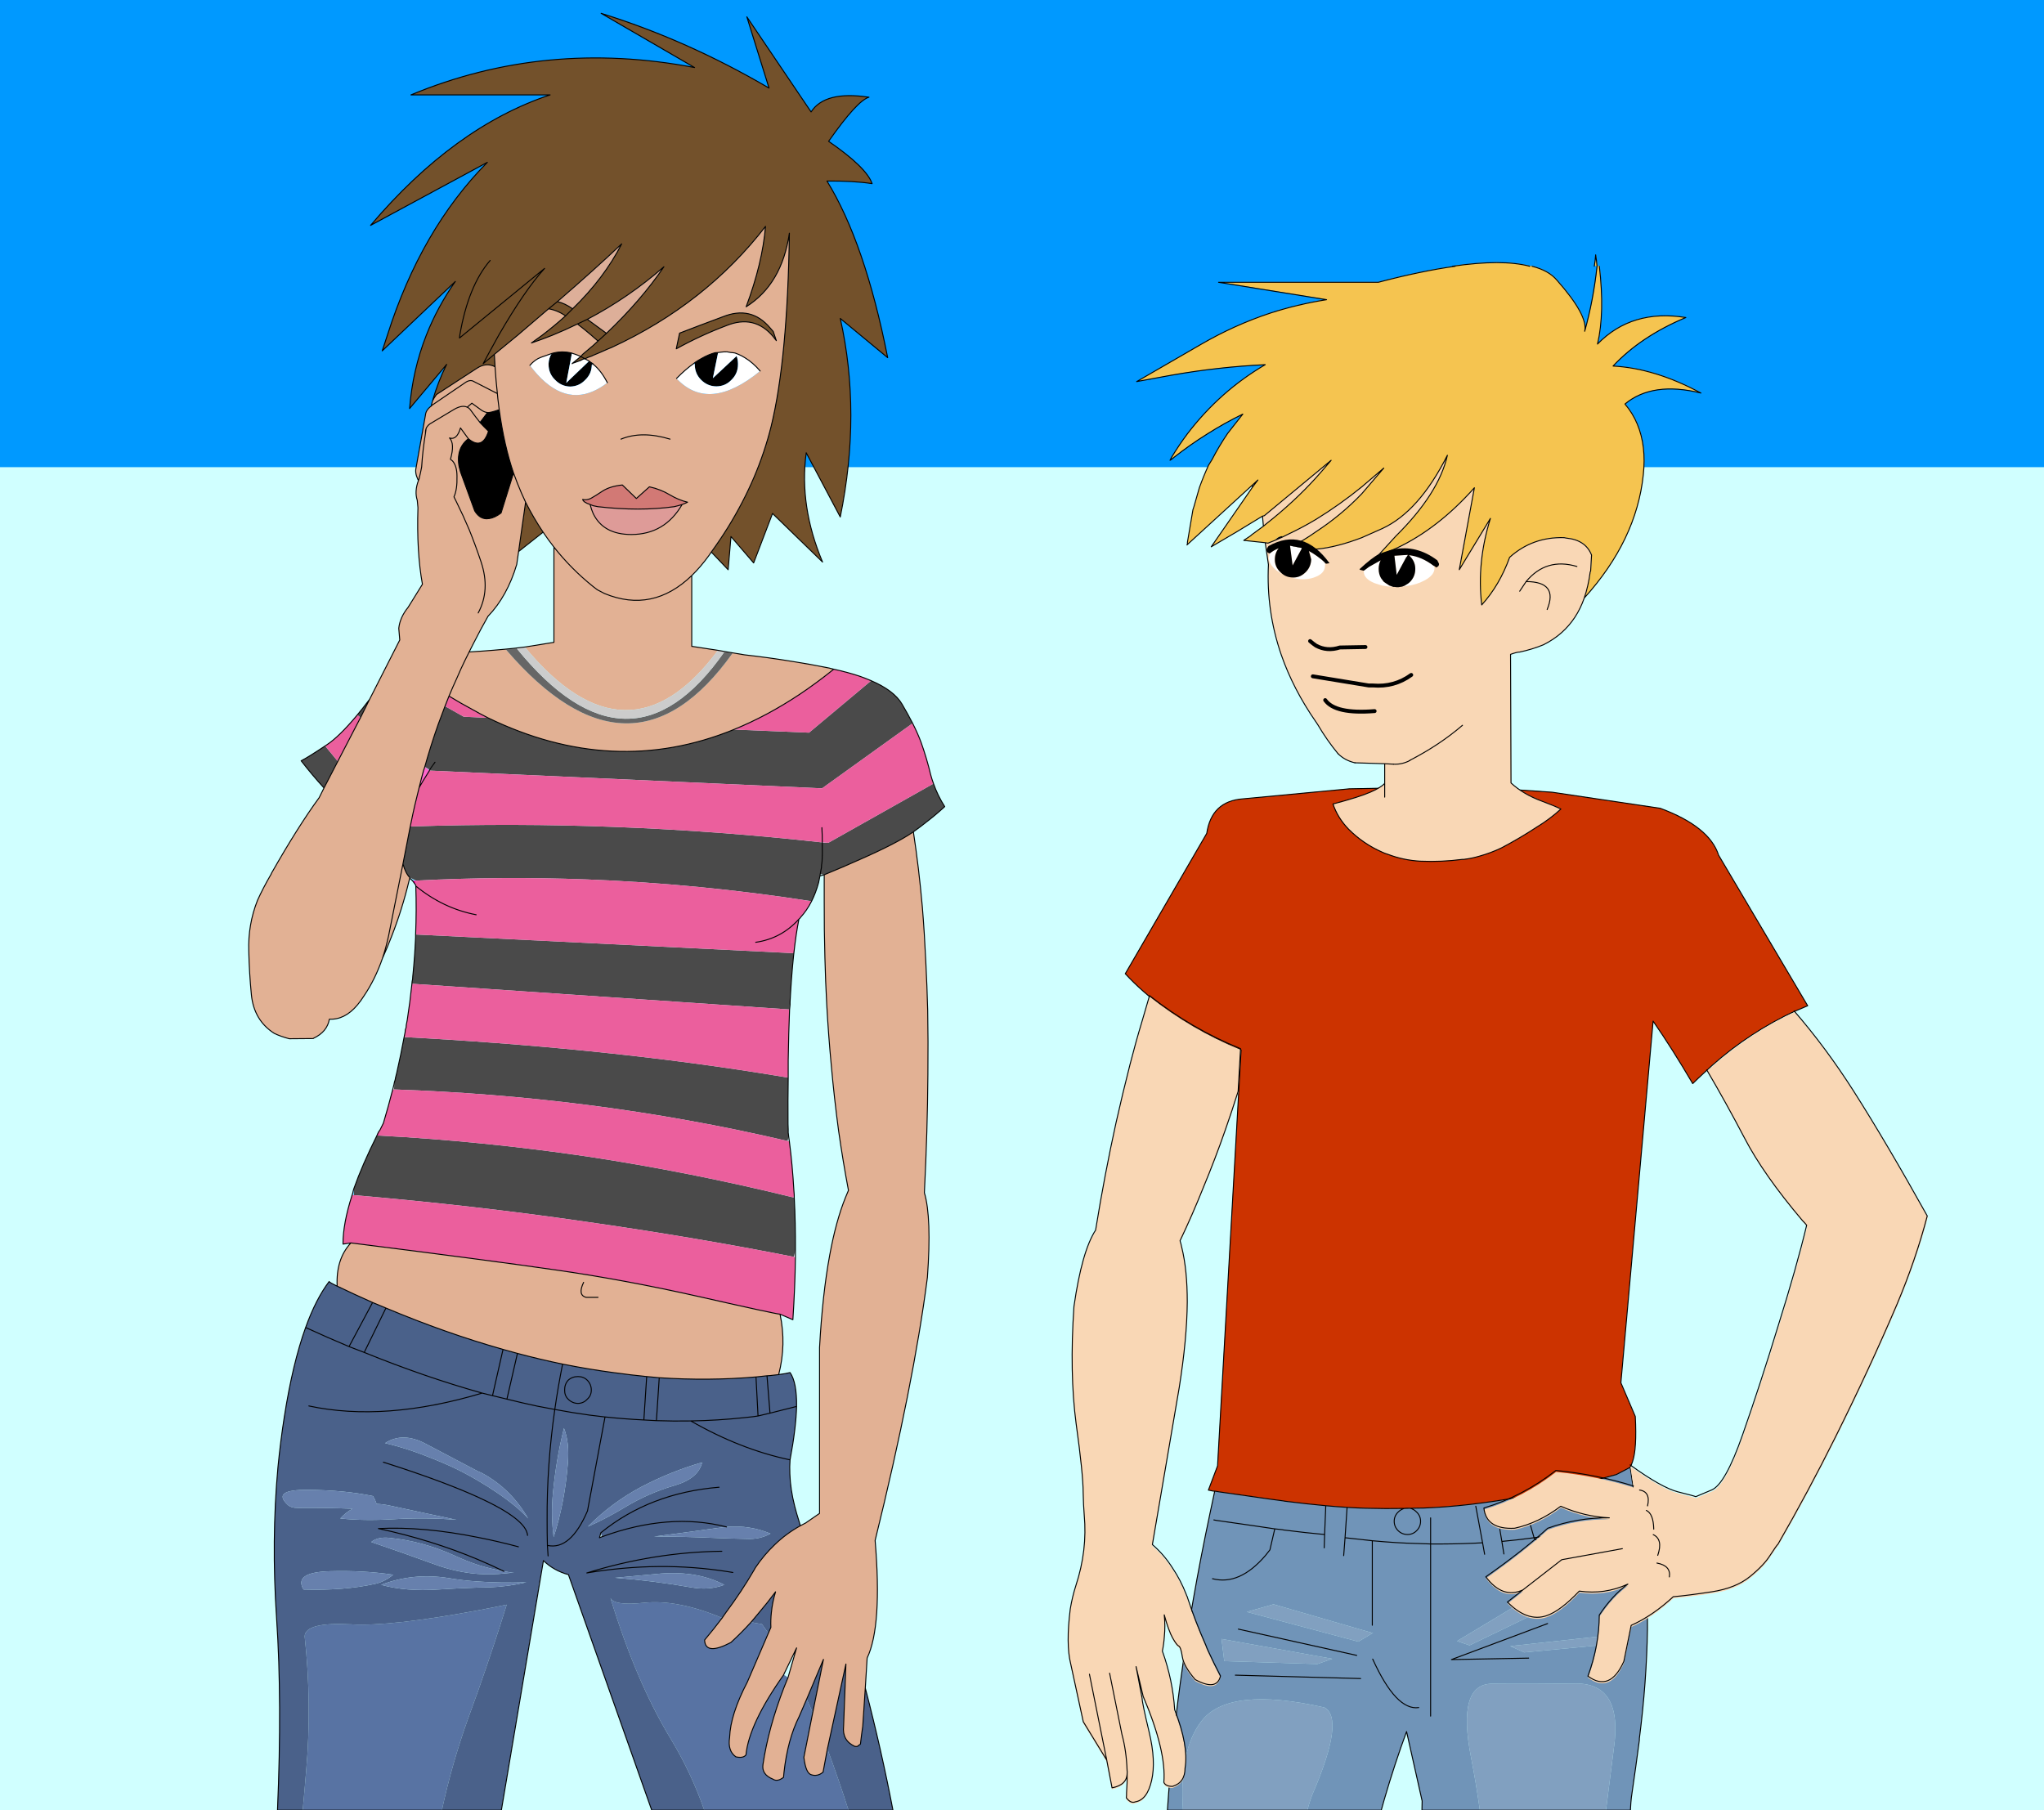
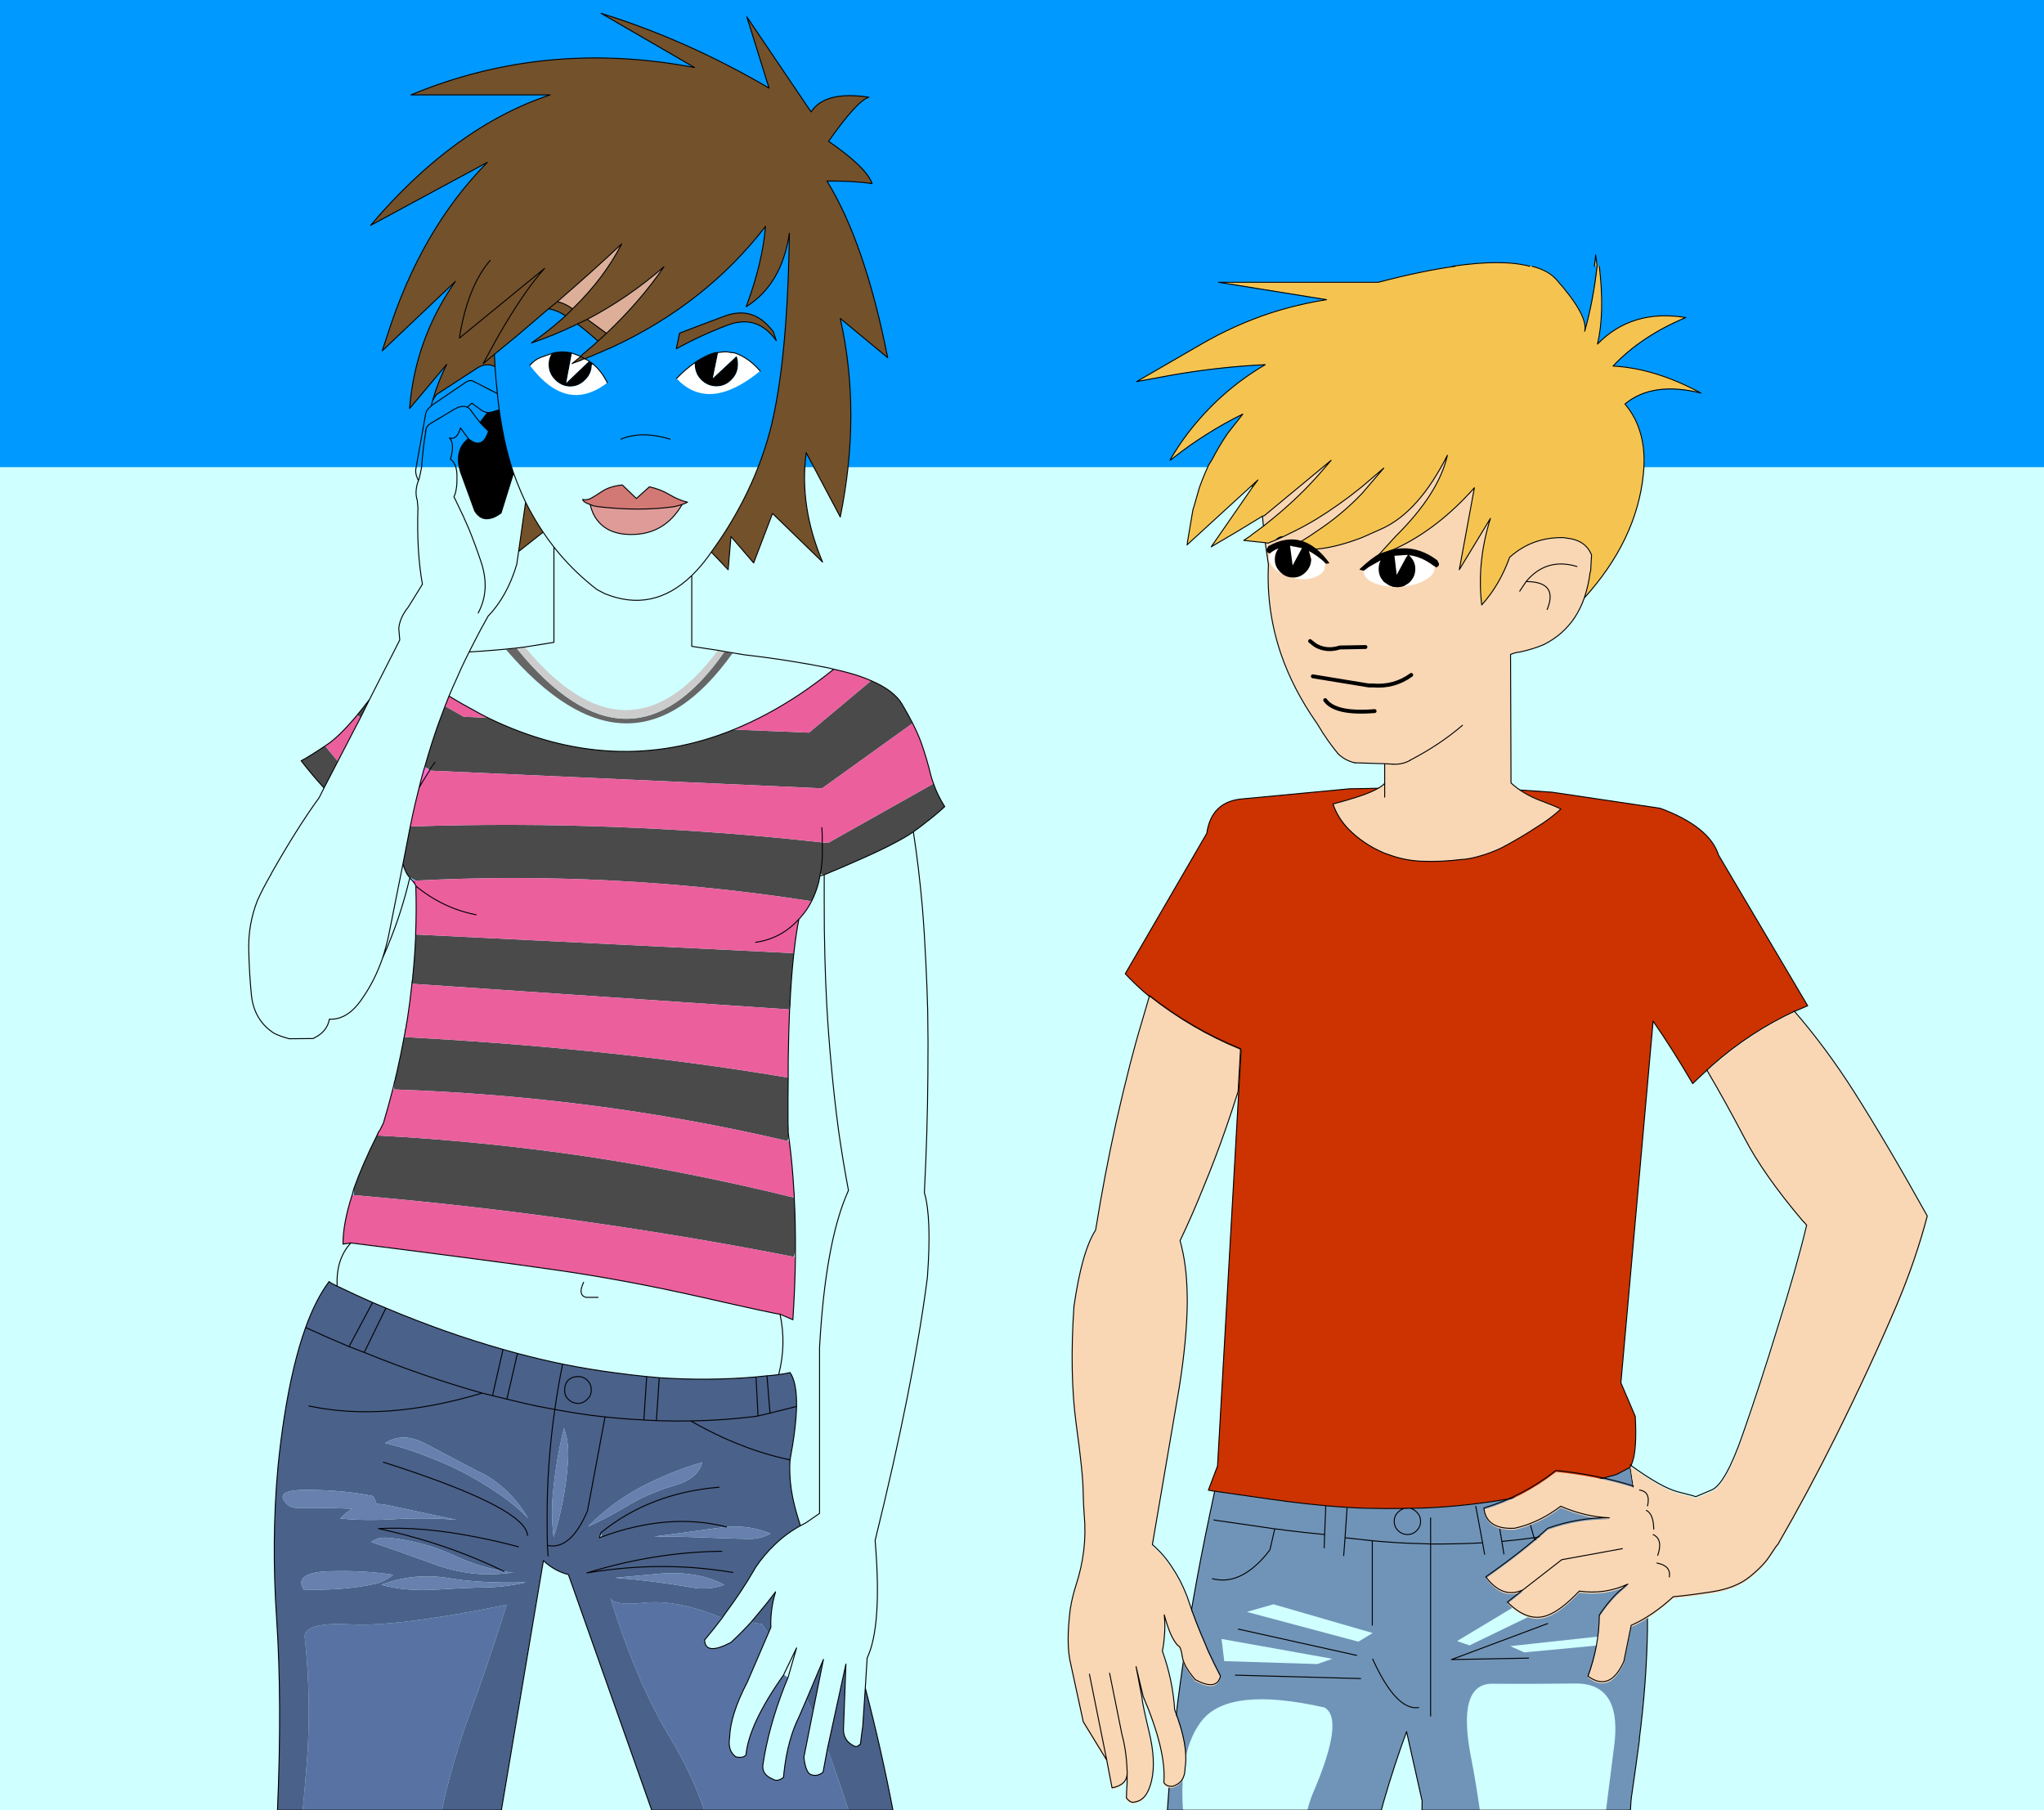
<svg xmlns="http://www.w3.org/2000/svg" xmlns:xlink="http://www.w3.org/1999/xlink" version="1.1" preserveAspectRatio="none" x="0px" y="0px" width="525px" height="465px" viewBox="0 0 525 465">
  <rect x="0" y="0" width="525" height="465" fill="#333333" stroke="none" />
  <defs>
    <g id="Layer1_0_FILL">
      <path fill="#D0FFFF" stroke="none" d=" M 525 0.05 L 0 0.05 0 465.1 525 465.1 525 0.05 Z" />
    </g>
    <g id="Layer1_1_FILL">
      <path fill="#0099FF" stroke="none" d=" M 525 120 L 525 0 0 0 0 120 525 120 Z" />
    </g>
    <g id="Layer0_0_FILL">
-       <path fill="#E2B194" stroke="none" d=" M 184.4 167.05 L 177.65 166 177.65 147.85 Q 167.622 157.536 155.3 152.45 L 153.4 151.5 Q 152.882 151.083 152.35 150.65 146.685 146.127 142.25 140.5 L 142.25 165 134.8 166.2 Q 161.27 198.189 184.4 167.05 M 191.65 78.8 Q 195.846 67.558 196.6 58.15 181.259 78.057 157.15 89.2 156.58 89.466 156 89.7 154.199 90.517 152.35 91.25 152.166 91.357 152 91.45 151.505 91.624 151 91.8 150.637 91.985 150.25 92.15 150.573 92.34 150.9 92.5 151.121 92.652 151.3 92.75 151.671 93.01 152 93.25 152.146 93.338 152.3 93.4 152.324 93.493 152.35 93.55 154.383 95.164 156 98.3 154.16 99.729 152.35 100.5 143.899 104.201 136.1 93.85 137.398 92.343 138.9 91.8 140.451 91.245 141.7 90.8 144.16 90.065 146.75 90.65 L 146.9 90.7 Q 147.278 90.828 147.65 90.95 148.416 91.225 149.15 91.55 149.415 91.298 149.65 91 151.029 89.879 152.35 88.75 152.982 88.166 153.6 87.6 152.979 87.049 152.35 86.5 152.113 86.312 151.85 86.1 150.132 84.616 148.3 83.2 145.179 84.764 141.9 86.1 139.246 87.167 136.5 88.1 137.916 87.109 139.25 86.1 142.465 83.665 145.25 81.1 143.081 79.665 140.9 79.3 137.111 82.605 132.95 86.1 130.058 88.51 126.95 91 127.04 92.627 127.15 94.2 127.378 97.773 127.75 101.1 127.809 101.765 127.85 102.4 128.033 103.858 128.2 105.25 129.478 114.425 131.9 121.5 132.361 122.797 132.85 124 133.849 126.579 135 129 137.026 133.043 139.5 136.7 140.819 138.67 142.25 140.5 146.685 146.127 152.35 150.65 152.882 151.083 153.4 151.5 L 155.3 152.45 Q 167.622 157.536 177.65 147.85 179.921 145.671 182.05 142.75 182.377 142.273 182.7 141.8 185.011 138.613 187 135.35 194.754 122.833 198.05 109.5 202.298 92.213 202.75 59.9 200.834 73.032 191.65 78.8 M 173.7 89.6 L 174.55 85.55 Q 179.585 83.624 185.65 81.35 192.907 78.45 197.75 84.2 198.206 84.665 198.6 85.15 L 199.4 87.5 Q 199.017 86.978 198.6 86.45 193.769 80.725 186.55 83.65 179.92 86.161 173.7 89.6 M 173.75 97.2 Q 176.078 94.851 178.25 93.3 178.386 93.208 178.5 93.1 179.384 92.521 180.25 92.05 181.995 91.056 183.65 90.6 184.058 90.565 184.45 90.55 184.657 90.524 184.85 90.5 185.808 90.351 186.7 90.35 187.211 90.434 187.7 90.55 188.236 90.575 188.75 90.65 189.238 90.83 189.65 91 190.509 91.374 191.3 91.85 193.343 93.091 195.25 95.3 182.059 106.099 173.75 97.2 M 163.45 128.05 L 166.8 125.05 Q 169.68 125.682 172 127.1 174.403 128.497 176.6 129 175.989 129.313 175.2 129.6 170.737 137.273 162.2 137.3 154.971 137.329 152.35 131.9 151.878 130.843 151.55 129.6 149.87 129.032 149.65 128.3 150.722 128.548 151.8 128 152.873 127.406 154.8 126.1 156.737 124.893 159.85 124.55 L 163.45 128.05 M 159.5 112.8 Q 164.861 110.598 172.1 112.8 164.861 110.598 159.5 112.8 M 211.7 224.7 Q 211.672 228.214 211.7 231.65 211.675 238.896 211.85 245.95 212.026 252.069 212.35 258.05 212.782 265.882 213.5 273.5 214.272 282.137 215.4 290.5 216.506 298.25 217.9 305.75 217.522 306.663 217.15 307.6 214.718 313.644 213.1 322.3 211.251 332.443 210.5 346.15 L 210.5 388.75 Q 208.626 390.014 206.95 391.2 206.258 391.543 205.55 391.9 201.968 393.903 198.95 396.8 196.236 399.398 194 402.7 193.851 403.006 193.7 403.25 190.463 408.848 186.4 414.25 185.951 414.935 185.45 415.6 183.331 418.468 180.95 421.25 181.142 425.348 187.7 421.9 190.33 419.528 192.9 416.7 193.298 416.223 193.7 415.75 194.327 415.021 194.95 414.25 197.098 411.733 199.2 408.9 198.368 411.629 198.1 414.25 197.911 416.165 198 418 L 197.35 419.5 191.95 432.05 Q 187.592 440.436 187.4 446.3 186.852 449.762 189 451.25 190.854 451.706 191.6 450.8 192.366 442.803 201.3 430.2 L 201.3 430.15 204.6 423.3 202.4 430.9 Q 201.868 432.194 201.35 433.45 197.378 443.812 195.95 453.2 195.558 455.843 198.55 457 199.654 457.773 201.25 456.55 201.306 455.88 201.35 455.2 202.301 446.836 205.25 440.9 L 207.2 436.45 211.5 426.25 208.75 439.9 206.45 451.4 Q 206.974 455.6 208.45 455.9 209.467 456.251 210.55 455.75 210.969 455.57 211.4 455.2 L 212.5 449.2 217.25 427.45 216.65 443.4 Q 216.269 447.048 219.5 448.55 219.667 448.568 219.9 448.6 220.088 448.568 220.25 448.55 220.482 448.424 220.6 448.25 220.812 448.15 221 448 221.268 445.679 221.6 443.4 L 222.25 433.6 222.7 425.9 Q 226.616 417.709 224.75 395.7 234.667 355.571 238.2 328.15 239.325 312.722 237.4 306.35 238.231 290.504 238.3 276.05 238.421 267.534 238.25 259.5 238.11 253.193 237.8 247.2 237.463 239.827 236.9 232.9 235.999 222.792 234.6 213.65 230.399 216.587 220.8 220.8 216.729 222.637 211.7 224.7 M 86.6 330.35 Q 91.171 332.564 95.7 334.55 97.408 335.308 99.1 336 114.454 342.45 129.2 346.6 131.055 347.164 132.9 347.65 138.744 349.212 144.5 350.4 151.257 351.754 157.85 352.6 L 157.9 352.6 Q 162.042 353.202 166.1 353.6 167.722 353.765 169.3 353.9 182.005 354.746 194.15 353.7 195.595 353.562 197 353.4 197.396 353.38 197.75 353.35 198.888 353.225 200 353.1 202.016 345.335 200.35 337.55 199.169 337.518 179.8 333.1 160.473 328.753 142.8 326.2 125.123 323.679 90.1 319.25 86.262 323.425 86.6 330.35 M 150.5 333.25 L 153.6 333.25 150.5 333.25 Q 148.34 332.645 149.9 329.4 148.34 332.645 150.5 333.25 M 98.2 246.2 Q 99.505 243.35 100.6 240.4 103.31 233.525 105.05 226.2 105.164 225.871 105.25 225.55 L 105.25 225.4 Q 104.149 224.286 103.5 221.9 L 99.8 240.4 Q 99.14 243.449 98.2 246.2 M 124.2 109.5 Q 123.767 109.063 123.3 108.55 123.134 108.318 122.95 108.05 122.284 107.277 120.85 105.3 120.491 104.802 120 104.6 118.749 103.989 116.75 105.05 L 110.9 108.6 Q 109.841 109.14 109.45 110.05 109.351 110.713 109.25 111.35 108.585 115.478 108.3 119.95 108.009 121.525 107.65 122.95 107.553 123.194 107.45 123.4 106.428 126.211 107.15 128.5 L 107.35 130.4 Q 106.984 141.776 108.5 150.05 L 104.8 156 Q 102.719 158.588 102.4 161.4 L 102.65 164.4 94.9 179.65 92.6 184.3 86.75 195.55 83.2 202.4 81.95 204.9 Q 76.524 212.343 69.65 224.4 L 69.65 224.45 Q 67.494 228.232 66.1 231.3 63.671 237.526 63.9 244.3 64.023 249.962 64.55 255.6 65.26 262.133 70.45 265.45 72.118 266.258 74.3 266.8 L 80.45 266.75 80.5 266.7 Q 84.025 265.077 84.6 261.8 88.555 261.989 91.75 258.2 92.65 257.155 93.5 255.8 96.379 251.532 98.2 246.2 99.14 243.449 99.8 240.4 L 103.5 221.9 105.35 212.3 105.55 211.45 Q 106.481 206.846 107.65 202.3 108.19 200.104 108.8 197.9 108.948 197.448 109.1 197 110.656 191.424 112.55 186 112.982 184.902 113.4 183.8 113.833 182.594 114.3 181.4 114.795 180.093 115.3 178.8 116.268 176.534 117.3 174.3 117.833 173.043 118.4 171.8 119.409 169.63 120.5 167.45 121.059 166.358 121.6 165.25 123.405 161.733 125.35 158.3 130.293 153.153 132.7 144.95 L 133.2 141.65 135 129 Q 133.849 126.579 132.85 124 132.361 122.797 131.9 121.5 L 128.7 131.75 Q 127.061 133.006 125.7 133.2 124.311 133.454 123.2 132.65 122.502 132.167 121.9 131.2 L 118.25 121.2 Q 117.512 118.728 117.85 116.75 118.21 114.324 120.3 112.7 L 118.25 109.9 Q 117.333 113.135 115.45 112.5 116.862 113.916 115.7 117.95 115.986 118.168 116.2 118.4 117.369 119.677 117.35 122.3 117.466 125.764 116.6 127.6 116.929 128.284 117.25 128.95 118.956 132.377 120.5 136 122.12 140.028 123.55 144.3 125.99 151.562 122.8 157.45 125.99 151.562 123.55 144.3 122.12 140.028 120.5 136 118.956 132.377 117.25 128.95 116.929 128.284 116.6 127.6 117.466 125.764 117.35 122.3 117.369 119.677 116.2 118.4 115.986 118.168 115.7 117.95 116.862 113.916 115.45 112.5 117.333 113.135 118.25 109.9 L 120.3 112.7 Q 123.902 115.701 125.45 110.75 124.809 110.109 124.2 109.5 M 122.95 108.05 L 123.4 108.35 125.2 105.95 Q 124.453 105.887 123.65 105.35 L 121.2 103.55 120 104.6 Q 120.491 104.802 120.85 105.3 122.284 107.277 122.95 108.05 M 121.7 98 Q 120.832 97.446 119.65 98.15 L 110.95 104.1 110.8 104.2 110.75 104.3 Q 109.396 105.306 109.25 106.6 L 106.85 120.1 Q 106.538 121.463 107.3 123.05 L 107.65 122.95 Q 108.009 121.525 108.3 119.95 108.585 115.478 109.25 111.35 109.269 111.294 109.25 111.2 109.259 110.569 109.45 110.05 109.841 109.14 110.9 108.6 L 116.75 105.05 Q 118.749 103.989 120 104.6 L 121.2 103.55 123.65 105.35 Q 124.453 105.887 125.2 105.95 125.797 106.074 128.2 105.25 128.033 103.858 127.85 102.4 127.809 101.765 127.75 101.1 L 121.7 98 M 127.15 94.2 Q 124.885 93.037 122.5 94.55 L 112.1 101.35 Q 111.417 102.266 111.05 103 110.953 103.504 110.8 104 L 110.95 104.1 119.65 98.15 Q 120.832 97.446 121.7 98 L 127.75 101.1 Q 127.378 97.773 127.15 94.2 M 186.35 167.4 Q 186.311 167.461 186.25 167.5 L 188.15 167.8 Q 162.105 204.296 129.95 166.85 131.235 166.751 132.4 166.6 132.409 166.56 132.35 166.5 127.133 167.062 120.5 167.45 119.409 169.63 118.4 171.8 117.833 173.043 117.3 174.3 116.268 176.534 115.3 178.8 118.257 180.611 121.2 182.15 123.267 183.354 125.35 184.4 157.537 200.002 188.45 187.4 196.945 183.958 205.3 178.4 209.75 175.442 214.15 171.9 213.552 171.754 212.95 171.6 208.292 170.649 203.35 169.85 197.464 168.911 191.15 168.2 L 186.35 167.4 Z" />
      <path fill="#DE9B98" stroke="none" d=" M 162.2 137.3 Q 170.737 137.273 175.2 129.6 174.298 129.89 173.15 130.15 164.309 131.389 153.55 130.15 152.912 130.037 152.35 129.9 151.939 129.754 151.55 129.6 151.878 130.843 152.35 131.9 154.971 137.329 162.2 137.3 Z" />
      <path fill="#D27975" stroke="none" d=" M 166.8 125.05 L 163.45 128.05 159.85 124.55 Q 156.737 124.893 154.8 126.1 152.873 127.406 151.8 128 150.722 128.548 149.65 128.3 149.87 129.032 151.55 129.6 151.939 129.754 152.35 129.9 152.912 130.037 153.55 130.15 164.309 131.389 173.15 130.15 174.298 129.89 175.2 129.6 175.989 129.313 176.6 129 174.403 128.497 172 127.1 169.68 125.682 166.8 125.05 Z" />
      <path fill="#000000" stroke="none" d=" M 178.5 93.1 Q 178.467 93.336 178.45 93.55 L 178.45 93.6 Q 178.455 95.93 180.05 97.55 181.716 99.228 184 99.25 186.317 99.228 187.9 97.55 189.552 95.93 189.55 93.6 189.554 93.484 189.55 93.35 189.535 92.354 189.2 91.45 L 183.1 97.15 184.45 90.55 Q 184.058 90.565 183.65 90.6 181.995 91.056 180.25 92.05 179.384 92.521 178.5 93.1 M 123.3 108.55 Q 123.767 109.063 124.2 109.5 124.809 110.109 125.45 110.75 123.902 115.701 120.3 112.7 118.21 114.324 117.85 116.75 117.512 118.728 118.25 121.2 L 121.9 131.2 Q 122.502 132.167 123.2 132.65 124.311 133.454 125.7 133.2 127.061 133.006 128.7 131.75 L 131.9 121.5 Q 129.478 114.425 128.2 105.25 125.797 106.074 125.2 105.95 L 123.4 108.35 123.3 108.55 M 140.9 93.4 Q 140.896 93.546 140.9 93.65 140.921 95.968 142.55 97.55 144.181 99.252 146.45 99.3 148.758 99.252 150.35 97.55 151.993 95.968 152 93.65 L 152 93.6 Q 152.006 93.423 152 93.25 151.671 93.01 151.3 92.75 L 145.45 98.35 146.9 90.7 146.75 90.65 Q 144.16 90.065 141.7 90.8 140.969 91.973 140.9 93.4 Z" />
      <path fill="#FFFFFF" stroke="none" d=" M 178.45 93.6 L 178.25 93.3 Q 176.078 94.851 173.75 97.2 182.059 106.099 195.25 95.3 193.343 93.091 191.3 91.85 190.509 91.374 189.65 91 189.238 90.83 188.75 90.65 188.236 90.575 187.7 90.55 187.211 90.434 186.7 90.35 185.808 90.351 184.85 90.5 184.657 90.524 184.45 90.55 L 183.1 97.15 189.2 91.45 Q 189.535 92.354 189.55 93.35 189.554 93.484 189.55 93.6 189.552 95.93 187.9 97.55 186.317 99.228 184 99.25 181.716 99.228 180.05 97.55 178.455 95.93 178.45 93.6 M 147.65 90.95 Q 147.278 90.828 146.9 90.7 L 145.45 98.35 151.3 92.75 Q 151.121 92.652 150.9 92.5 150.573 92.34 150.25 92.15 150.037 92.202 149.8 92.2 149.465 92.416 149.1 92.6 148.125 92.964 147.1 93.3 147.039 93.366 146.95 93.4 147.034 93.333 147.1 93.25 148.164 92.407 149.15 91.55 148.416 91.225 147.65 90.95 M 140.9 93.65 Q 140.896 93.546 140.9 93.4 140.969 91.973 141.7 90.8 140.451 91.245 138.9 91.8 137.398 92.343 136.1 93.85 143.899 104.201 152.35 100.5 154.16 99.729 156 98.3 154.383 95.164 152.35 93.55 152.324 93.493 152.3 93.4 L 152 93.65 Q 151.993 95.968 150.35 97.55 148.758 99.252 146.45 99.3 144.181 99.252 142.55 97.55 140.921 95.968 140.9 93.65 Z" />
      <path fill="#73512B" stroke="none" d=" M 174.55 85.55 L 173.7 89.6 Q 179.92 86.161 186.55 83.65 193.769 80.725 198.6 86.45 199.017 86.978 199.4 87.5 L 198.6 85.15 Q 198.206 84.665 197.75 84.2 192.907 78.45 185.65 81.35 179.585 83.624 174.55 85.55 M 110.8 104 Q 110.797 104.148 110.75 104.3 L 110.8 104.2 Q 110.813 104.115 110.8 104 M 139.5 136.7 Q 137.026 133.043 135 129 L 133.2 141.65 139.5 136.7 M 149.7 91.85 Q 149.588 91.813 149.45 91.75 149.326 91.658 149.15 91.55 148.164 92.407 147.1 93.25 L 147.1 93.3 Q 148.125 92.964 149.1 92.6 149.465 92.416 149.8 92.2 L 150.05 92.05 Q 149.892 91.959 149.7 91.85 M 147.05 79.3 Q 145.119 77.929 143.15 77.45 142.05 78.388 140.9 79.3 143.081 79.665 145.25 81.1 146.196 80.231 147.05 79.3 M 151.85 86.1 Q 152.113 86.312 152.35 86.5 152.979 87.049 153.6 87.6 154.71 86.612 155.75 85.6 153.438 83.9 150.85 82 149.599 82.639 148.3 83.2 150.132 84.616 151.85 86.1 M 223.2 24.95 Q 211.89 23.253 208.3 28.75 L 191.8 4.3 197.5 22.6 Q 176.524 10.309 154.4 3.4 L 178.4 17.35 Q 140.07 10.034 105.55 24.35 L 141.3 24.35 Q 116.679 32.557 95.15 57.9 L 125.15 41.7 Q 108.101 58.972 99.5 86.1 98.815 88.087 98.15 90.1 L 116.95 72.3 Q 112.327 78.895 109.5 86.1 105.977 95.057 105.2 104.95 L 114.7 93.6 Q 112.534 97.95 111.05 103 111.417 102.266 112.1 101.35 L 122.5 94.55 Q 124.885 93.037 127.15 94.2 127.04 92.627 126.95 91 125.558 92.213 124.1 93.4 125.528 90.73 126.9 88.25 127.514 87.162 128.1 86.1 134.713 74.652 139.85 68.95 L 118 86.8 Q 118.066 86.46 118.1 86.1 120.277 73.397 125.9 66.9 120.277 73.397 118.1 86.1 118.066 86.46 118 86.8 L 139.85 68.95 Q 134.713 74.652 128.1 86.1 127.514 87.162 126.9 88.25 125.528 90.73 124.1 93.4 125.558 92.213 126.95 91 130.058 88.51 132.95 86.1 137.111 82.605 140.9 79.3 142.05 78.388 143.15 77.45 152.562 69.372 159.65 62.65 155.167 71.472 147.05 79.3 146.196 80.231 145.25 81.1 142.465 83.665 139.25 86.1 137.916 87.109 136.5 88.1 139.246 87.167 141.9 86.1 145.179 84.764 148.3 83.2 149.599 82.639 150.85 82 161.43 76.474 170.5 68.5 164.731 77.075 155.75 85.6 154.71 86.612 153.6 87.6 152.982 88.166 152.35 88.75 151.029 89.879 149.65 91 149.415 91.298 149.15 91.55 149.326 91.658 149.45 91.75 149.588 91.813 149.7 91.85 149.892 91.959 150.05 92.05 150.141 92.072 150.2 92.1 L 150.25 92.15 Q 150.637 91.985 151 91.8 151.505 91.624 152 91.45 152.166 91.357 152.35 91.25 154.199 90.517 156 89.7 156.58 89.466 157.15 89.2 181.259 78.057 196.6 58.15 195.846 67.558 191.65 78.8 200.834 73.032 202.75 59.9 202.298 92.213 198.05 109.5 194.754 122.833 187 135.35 185.011 138.613 182.7 141.8 L 187 146.35 187.75 137.8 193.55 144.6 198.4 131.9 211.25 144.35 Q 205.229 130.021 207.05 116.3 L 215.8 132.8 Q 221.258 106.088 215.8 81.8 L 228 91.85 Q 222.156 62.28 212.4 46.5 219.341 46.449 224 47.15 222.573 43.006 212.8 36.3 220.204 25.796 223.2 24.95 Z" />
      <path fill="#5873A3" stroke="none" d=" M 130.15 412.2 Q 126.337 412.984 122.8 413.65 100.346 417.831 90.2 417.25 78.497 416.626 78.25 420.3 80.129 437.678 78.65 454.7 78.242 459.728 77.75 465 L 113.5 465 Q 116.086 453.013 120.25 441.4 121.581 437.812 122.8 434.35 126.974 422.485 130.15 412.2 M 207.2 436.45 L 205.25 440.9 Q 202.301 446.836 201.35 455.2 201.306 455.88 201.25 456.55 199.654 457.773 198.55 457 195.558 455.843 195.95 453.2 197.378 443.812 201.35 433.45 201.868 432.194 202.4 430.9 L 201.3 430.2 Q 192.366 442.803 191.6 450.8 190.854 451.706 189 451.25 186.852 449.762 187.4 446.3 187.592 440.436 191.95 432.05 L 197.35 419.5 Q 196.548 418.354 195.7 417.2 194.293 416.926 192.9 416.7 190.33 419.528 187.7 421.9 181.142 425.348 180.95 421.25 183.331 418.468 185.45 415.6 174.084 410.837 165.5 411.7 157.839 412.541 156.8 410.5 163.37 431.943 172.15 446.45 177.524 455.302 180.9 465 L 217.95 465 Q 215.348 456.887 212.5 449.2 L 211.4 455.2 Q 210.969 455.57 210.55 455.75 209.467 456.251 208.45 455.9 206.974 455.6 206.45 451.4 L 208.75 439.9 Q 208.006 438.173 207.2 436.45 Z" />
      <path fill="#7094B8" stroke="none" d=" M 201.3 430.15 L 201.3 430.2 202.4 430.9 201.3 430.15 Z" />
      <path fill="#4A618A" stroke="none" d=" M 197.35 419.5 L 198 418 Q 197.911 416.165 198.1 414.25 198.368 411.629 199.2 408.9 197.098 411.733 194.95 414.25 194.327 415.021 193.7 415.75 193.298 416.223 192.9 416.7 194.293 416.926 195.7 417.2 196.548 418.354 197.35 419.5 M 208.75 439.9 L 211.5 426.25 207.2 436.45 Q 208.006 438.173 208.75 439.9 M 222.25 433.6 L 221.6 443.4 Q 221.268 445.679 221 448 220.812 448.15 220.6 448.25 220.482 448.424 220.25 448.55 220.088 448.568 219.9 448.6 219.667 448.568 219.5 448.55 216.269 447.048 216.65 443.4 L 217.25 427.45 212.5 449.2 Q 215.348 456.887 217.95 465 L 229.35 465 Q 226.396 449.518 222.25 433.6 M 169.3 353.9 Q 167.722 353.765 166.1 353.6 L 165.35 364.75 Q 166.994 364.854 168.6 364.9 L 169.3 353.9 M 197.75 363 Q 195.85 363.479 194.7 363.7 193.908 363.862 193.5 363.9 192.363 364.025 191.2 364.15 184.404 364.886 177.4 365 190.175 372.319 202.9 375 204.471 366.72 204.6 361.25 200.442 362.355 197.75 363 M 194.7 363.7 L 194.15 353.7 Q 182.005 354.746 169.3 353.9 L 168.6 364.9 Q 173.023 365.083 177.35 365 L 177.4 365 Q 184.404 364.886 191.2 364.15 192.363 364.025 193.5 363.9 193.908 363.862 194.7 363.7 M 197 353.4 L 197.75 363 Q 200.442 362.355 204.6 361.25 204.679 355.089 202.9 352.55 201.86 352.852 200 353.1 198.888 353.225 197.75 353.35 197.396 353.38 197 353.4 M 197.75 363 L 197 353.4 Q 195.595 353.562 194.15 353.7 L 194.7 363.7 Q 195.85 363.479 197.75 363 M 123.85 357.85 Q 125.178 358.178 126.5 358.5 L 129.2 346.6 Q 114.454 342.45 99.1 336 L 93.55 347.4 Q 109.203 353.751 123.85 357.85 M 132.9 347.65 Q 131.055 347.164 129.2 346.6 L 126.5 358.5 Q 128.361 358.969 130.2 359.4 L 132.9 347.65 M 142.5 362.05 Q 143.329 356.26 144.5 350.4 138.744 349.212 132.9 347.65 L 130.2 359.4 Q 134.139 360.38 138 361.2 140.262 361.659 142.5 362.05 M 151.4 363.5 Q 146.984 362.893 142.5 362.05 140.438 376.46 140.5 390.5 140.513 393.75 140.6 396.95 146.539 398.279 150.9 388.1 L 155.4 363.95 155.35 363.95 Q 153.379 363.757 151.4 363.5 M 142.2 394.85 Q 141.486 389.325 142 383.75 142.812 374.955 144.85 366.85 146.3 370.474 145.85 375.95 145.065 386.006 142.2 394.85 M 157.9 352.6 L 157.85 352.6 Q 151.257 351.754 144.5 350.4 143.329 356.26 142.5 362.05 146.984 362.893 151.4 363.5 153.379 363.757 155.35 363.95 L 155.4 363.95 Q 160.43 364.512 165.35 364.75 L 166.1 353.6 Q 162.042 353.202 157.9 352.6 M 148.45 353.6 Q 149.906 353.603 150.85 354.55 151.877 355.599 151.85 357.05 151.877 358.495 150.85 359.4 149.906 360.464 148.45 360.5 146.972 360.464 145.9 359.4 145.003 358.495 145 357.05 145.003 355.599 145.9 354.55 146.972 353.603 148.45 353.6 M 150.85 354.55 Q 149.906 353.603 148.45 353.6 146.972 353.603 145.9 354.55 145.003 355.599 145 357.05 145.003 358.495 145.9 359.4 146.972 360.464 148.45 360.5 149.906 360.464 150.85 359.4 151.877 358.495 151.85 357.05 151.877 355.599 150.85 354.55 M 95.7 334.55 L 89.65 345.9 Q 91.602 346.666 93.55 347.4 L 99.1 336 Q 97.408 335.308 95.7 334.55 M 86.6 330.35 Q 84.444 329.335 84.55 329.15 81.148 333.663 78.5 341 84.143 343.594 89.65 345.9 L 95.7 334.55 Q 91.171 332.564 86.6 330.35 M 73 363.95 Q 72.034 370.3 71.4 376.8 69.676 395.578 71.05 415.8 72.464 436.907 71.25 465 L 77.75 465 Q 78.242 459.728 78.65 454.7 80.129 437.678 78.25 420.3 78.497 416.626 90.2 417.25 100.346 417.831 122.8 413.65 126.337 412.984 130.15 412.2 126.974 422.485 122.8 434.35 121.581 437.812 120.25 441.4 116.086 453.013 113.5 465 L 128.75 465 139.55 400.85 Q 142.315 403.501 146 404.45 L 167.4 465 180.9 465 Q 177.524 455.302 172.15 446.45 163.37 431.943 156.8 410.5 157.839 412.541 165.5 411.7 174.084 410.837 185.45 415.6 185.951 414.935 186.4 414.25 190.463 408.848 193.7 403.25 193.851 403.006 194 402.7 196.236 399.398 198.95 396.8 201.968 393.903 205.55 391.9 204.4 388.142 204.1 386.95 202.996 382.508 202.85 378.6 202.787 376.742 202.9 375 190.175 372.319 177.4 365 L 177.35 365 Q 173.023 365.083 168.6 364.9 166.994 364.854 165.35 364.75 160.43 364.512 155.4 363.95 L 150.9 388.1 Q 146.539 398.279 140.6 396.95 140.684 398.327 140.75 399.65 140.684 398.327 140.6 396.95 140.513 393.75 140.5 390.5 140.438 376.46 142.5 362.05 140.262 361.659 138 361.2 134.139 360.38 130.2 359.4 128.361 358.969 126.5 358.5 125.178 358.178 123.85 357.85 98.817 365.332 79.3 361.15 98.817 365.332 123.85 357.85 109.203 353.751 93.55 347.4 91.602 346.666 89.65 345.9 84.143 343.594 78.5 341 75.168 350.243 73 363.95 M 73.8 386.45 Q 69.792 382.621 79.1 382.7 88.579 382.785 95.8 384.3 96.453 385.38 96.7 386.3 98.363 386.366 100.15 386.75 108.655 388.6 117.25 390.4 109.482 389.756 101 390.25 93.408 390.699 87.4 390.05 88.829 388.5 90.55 387.55 83.587 387.275 76.5 387.35 74.703 387.372 73.8 386.45 M 116.1 376.8 Q 113.727 375.717 111.3 374.75 104.742 372.067 98.9 370.7 103.442 367.749 109.3 370.85 114.806 373.777 120.6 376.8 121.718 377.373 122.8 377.95 123.31 378.18 123.8 378.4 131.212 382.373 135.65 390.05 132.742 386.846 127.55 383.35 125.237 381.775 122.8 380.35 119.526 378.424 116.1 376.8 M 102.2 376.8 Q 100.389 376.206 98.45 375.6 100.389 376.206 102.2 376.8 114.958 381.007 122.8 384.6 135.204 390.261 135.5 394.4 135.204 390.261 122.8 384.6 114.958 381.007 102.2 376.8 M 160.3 387.3 Q 155.585 390.139 151 392.15 157.007 386.072 164.6 382 172.308 377.956 180.35 375.65 179.365 379.775 173.35 381.55 166.48 383.531 160.3 387.3 M 154.3 393.7 L 154.6 394.75 Q 171.83 388.46 186.6 392.2 192.609 391.724 197.9 393.95 195.105 395.487 191.75 395.3 187.593 395.219 183.5 395.05 175.705 394.696 168 394.7 176.305 393.631 184.7 392.45 185.648 392.319 186.6 392.2 171.83 388.46 154.6 394.75 154.3 394.872 153.95 395 L 154.3 393.7 Q 166.908 383.494 184.7 382 166.908 383.494 154.3 393.7 M 122.8 394.9 Q 108.639 392.06 97.2 392.65 110.754 395.541 122.8 400.6 126.183 402.032 129.4 403.6 130.769 403.874 132.1 404.05 131.176 403.97 129.85 404.15 126.324 404.557 122.8 404.3 117.367 403.895 111.95 401.95 102.589 398.546 95.35 396.1 97.035 394.694 100.15 395.05 108.668 395.914 116.65 399.55 119.703 400.969 122.8 402 126.087 403.028 129.4 403.6 126.183 402.032 122.8 400.6 110.754 395.541 97.2 392.65 108.639 392.06 122.8 394.9 127.816 395.901 133.15 397.3 127.816 395.901 122.8 394.9 M 187.15 403.75 Q 187.691 403.827 188.2 403.9 187.691 403.827 187.15 403.75 169.435 400.904 150.7 404.05 168.062 398.685 185.4 398.45 168.062 398.685 150.7 404.05 169.435 400.904 187.15 403.75 M 186.05 407.1 Q 182.161 408.535 177.8 407.8 167.682 406.026 158.1 405.3 158.018 405.294 157.9 405.3 163.878 404.723 169.85 404.2 179.226 403.517 186.05 407.1 M 125.6 407.75 Q 124.208 407.793 122.8 407.8 117.607 407.978 112.5 408.3 104.363 408.862 97.9 407.1 106.065 403.958 115.1 405.35 118.688 405.982 122.8 406.25 128.489 406.656 135.2 406.45 130.579 407.559 125.6 407.75 M 84.8 403.6 Q 93.302 403.36 101 404.5 98.777 406.325 96.35 406.85 88.414 408.615 77.95 408.3 75.342 403.862 84.8 403.6 Z" />
      <path fill="#FBE1F3" stroke="none" d=" M 204.3 322.45 Q 204.297 322.124 204.3 321.8 204.298 321.462 204.3 321.1 L 203.9 322.85 Q 204.047 322.946 204.2 323 L 204.3 322.45 M 202.75 259.3 L 202.8 259.3 Q 202.841 258.96 202.85 258.6 202.902 258.335 202.9 258.05 202.927 257.734 202.9 257.4 L 202.75 259.3 M 101.15 278.65 L 101.1 279.85 101.2 279.85 101.3 278 Q 101.234 278.324 101.15 278.65 M 105.25 225.4 L 105.25 225.55 106.8 226.2 105.25 225.4 Z" />
      <path fill="#FF0099" stroke="none" d=" M 202.45 276.85 Q 202.44 276.219 202.45 275.6 L 202.3 276.8 Q 202.387 276.828 202.45 276.85 M 97 291.2 L 97 291.7 Q 97.112 291.731 97.2 291.7 L 97.25 290.7 Q 97.144 290.957 97 291.2 M 104.05 265.15 Q 103.921 265.772 103.8 266.4 L 103.9 266.4 104.05 265.15 M 106.8 227.5 L 106.8 226.2 Q 106.387 226.233 105.95 226.25 106.754 227.213 106.8 227.5 M 105.55 211.45 L 105.35 212.3 Q 105.462 212.297 105.55 212.3 L 105.55 211.45 Z" />
      <path fill="#83C8E2" stroke="none" d=" M 211.2 216.4 L 211.2 216.5 212.75 216.5 211.2 216.4 Z" />
      <path fill="#4A4A4A" stroke="none" d=" M 242.65 207.2 Q 240.805 204.287 239.75 201.3 L 212.75 216.5 211.2 216.5 Q 211.209 216.894 211.2 217.25 211.261 219.309 211.15 221.15 211.122 221.421 211.1 221.65 L 211.1 221.7 Q 211.058 221.912 211 222.1 210.996 222.518 210.95 222.9 210.845 223.727 210.65 224.5 L 211.7 224.7 Q 216.729 222.637 220.8 220.8 230.399 216.587 234.6 213.65 235.547 212.996 236.45 212.3 237.111 211.813 237.7 211.3 240.32 209.347 242.65 207.2 M 97 291.7 Q 96.912 291.731 96.8 291.7 93.056 299.196 90.9 305.3 L 90.9 307 Q 121.762 309.656 149.95 313.75 178.154 317.763 203.9 322.85 L 204.3 321.1 Q 204.346 314.152 204 307.6 203.913 307.621 203.8 307.6 177.329 301.082 150.65 297.05 124.116 293.151 97.4 291.7 97.299 291.73 97.2 291.7 97.112 291.731 97 291.7 M 103.9 266.4 L 103.8 266.4 Q 102.954 270.991 101.9 275.6 101.751 276.201 101.6 276.8 101.536 277.125 101.45 277.45 101.385 277.724 101.3 278 L 101.2 279.85 Q 126.312 280.706 150.65 283.8 176.922 287.145 202.3 293.1 L 202.55 291.95 Q 202.545 291.631 202.5 291.3 202.481 291.121 202.45 290.95 202.449 290.8 202.45 290.65 202.446 290.35 202.45 290.05 202.42 289.386 202.4 288.7 202.354 282.472 202.45 276.85 202.387 276.828 202.3 276.8 178.033 272.689 150.65 269.95 128.321 267.716 103.9 266.4 M 106.8 240.05 L 106.75 240.7 Q 106.538 245.74 106 250.8 106.004 251.159 105.95 251.5 105.915 251.821 105.85 252.1 105.827 252.421 105.8 252.7 L 202.75 259.3 202.9 257.4 Q 203.27 250.781 203.8 245.5 L 203.9 244.85 106.8 240.05 M 105.35 212.3 L 103.5 221.9 Q 104.149 224.286 105.25 225.4 L 106.8 226.2 Q 128.738 225.074 150.65 225.9 179.562 227.004 208.45 231.5 209.553 229.34 210.25 226.75 210.446 225.892 210.6 225 210.644 224.764 210.65 224.5 210.845 223.727 210.95 222.9 210.996 222.518 211 222.1 211.058 221.912 211.1 221.7 L 211.1 221.65 Q 211.122 221.421 211.15 221.15 211.261 219.309 211.2 217.25 211.209 216.894 211.2 216.5 L 211.2 216.4 Q 158.374 210.522 105.55 212.3 105.462 212.297 105.35 212.3 M 86.75 195.55 L 83.5 191.6 Q 78.961 194.629 77.35 195.4 80.337 199.27 83.2 202.4 L 86.75 195.55 M 91.75 183.65 L 92.6 184.3 94.9 179.65 Q 93.259 181.853 91.75 183.65 M 231.65 180.85 Q 229.598 177.354 223.75 174.85 L 207.8 188.2 188.45 187.4 Q 157.537 200.002 125.35 184.4 L 119.1 184.1 114.3 181.4 Q 113.833 182.594 113.4 183.8 112.982 184.902 112.55 186 110.656 191.424 109.1 197 L 110.35 197.75 Q 110.922 196.869 111.7 195.8 L 110.4 197.8 110.4 197.95 211.15 202.5 Q 222.787 194.162 234.4 185.8 233.246 183.52 231.65 180.85 Z" />
      <path fill="#6780AD" stroke="none" d=" M 142 383.75 Q 141.486 389.325 142.2 394.85 145.065 386.006 145.85 375.95 146.3 370.474 144.85 366.85 142.812 374.955 142 383.75 M 101 404.5 Q 93.302 403.36 84.8 403.6 75.342 403.862 77.95 408.3 88.414 408.615 96.35 406.85 98.777 406.325 101 404.5 M 122.8 407.8 Q 124.208 407.793 125.6 407.75 130.579 407.559 135.2 406.45 128.489 406.656 122.8 406.25 118.688 405.982 115.1 405.35 106.065 403.958 97.9 407.1 104.363 408.862 112.5 408.3 117.607 407.978 122.8 407.8 M 177.8 407.8 Q 182.161 408.535 186.05 407.1 179.226 403.517 169.85 404.2 163.878 404.723 157.9 405.3 158.018 405.294 158.1 405.3 167.682 406.026 177.8 407.8 M 122.8 404.3 Q 126.324 404.557 129.85 404.15 131.176 403.97 132.1 404.05 130.769 403.874 129.4 403.6 126.087 403.028 122.8 402 119.703 400.969 116.65 399.55 108.668 395.914 100.15 395.05 97.035 394.694 95.35 396.1 102.589 398.546 111.95 401.95 117.367 403.895 122.8 404.3 M 197.9 393.95 Q 192.609 391.724 186.6 392.2 185.648 392.319 184.7 392.45 176.305 393.631 168 394.7 175.705 394.696 183.5 395.05 187.593 395.219 191.75 395.3 195.105 395.487 197.9 393.95 M 151 392.15 Q 155.585 390.139 160.3 387.3 166.48 383.531 173.35 381.55 179.365 379.775 180.35 375.65 172.308 377.956 164.6 382 157.007 386.072 151 392.15 M 111.3 374.75 Q 113.727 375.717 116.1 376.8 119.526 378.424 122.8 380.35 125.237 381.775 127.55 383.35 132.742 386.846 135.65 390.05 131.212 382.373 123.8 378.4 123.31 378.18 122.8 377.95 121.718 377.373 120.6 376.8 114.806 373.777 109.3 370.85 103.442 367.749 98.9 370.7 104.742 372.067 111.3 374.75 M 79.1 382.7 Q 69.792 382.621 73.8 386.45 74.703 387.372 76.5 387.35 83.587 387.275 90.55 387.55 88.829 388.5 87.4 390.05 93.408 390.699 101 390.25 109.482 389.756 117.25 390.4 108.655 388.6 100.15 386.75 98.363 386.366 96.7 386.3 96.453 385.38 95.8 384.3 88.579 382.785 79.1 382.7 Z" />
      <path fill="#EB5F9D" stroke="none" d=" M 90.55 307 L 90.4 307 Q 88.088 314.283 88.1 319.55 89.105 319.422 90.1 319.25 125.123 323.679 142.8 326.2 160.473 328.753 179.8 333.1 199.169 337.518 200.35 337.55 201.996 338.278 203.65 339 204.198 330.755 204.3 323.05 204.25 323.024 204.2 323 204.047 322.946 203.9 322.85 178.154 317.763 149.95 313.75 121.762 309.656 90.9 307 90.725 307.03 90.55 307 M 101.1 279.85 Q 100.987 279.854 100.85 279.85 99.775 284.15 98.45 288.5 98.014 289.415 97.55 290.3 97.419 290.507 97.25 290.7 L 97.2 291.7 Q 97.299 291.73 97.4 291.7 124.116 293.151 150.65 297.05 177.329 301.082 203.8 307.6 L 204 306.95 Q 203.975 306.636 203.95 306.3 203.926 305.973 203.9 305.65 203.526 299.218 202.75 293.2 202.537 293.165 202.3 293.1 176.922 287.145 150.65 283.8 126.312 280.706 101.2 279.85 L 101.1 279.85 M 104.6 262 Q 104.48 262.662 104.35 263.3 104.325 263.633 104.3 263.95 104.199 264.258 104.1 264.55 104.073 264.858 104.05 265.15 L 103.9 266.4 Q 128.321 267.716 150.65 269.95 178.033 272.689 202.3 276.8 L 202.45 275.6 Q 202.445 275.261 202.45 274.9 202.445 274.597 202.45 274.25 202.445 273.936 202.45 273.6 202.441 272.969 202.45 272.35 202.555 265.315 202.8 259.3 L 202.75 259.3 105.8 252.7 Q 105.328 257.34 104.6 262 M 106.8 226.2 L 106.8 227.5 106.8 227.6 Q 113.859 233.362 122.3 234.95 113.859 233.362 106.8 227.6 107.005 233.797 106.75 240.05 L 106.8 240.05 203.9 244.85 Q 204.45 239.852 205.2 236.1 200.669 241.113 194.1 242.05 200.669 241.113 205.2 236.1 205.383 235.924 205.55 235.75 L 205.55 235.7 Q 207.263 233.866 208.45 231.5 179.562 227.004 150.65 225.9 128.738 225.074 106.8 226.2 M 115.3 178.8 Q 114.795 180.093 114.3 181.4 L 119.1 184.1 125.35 184.4 Q 123.267 183.354 121.2 182.15 118.257 180.611 115.3 178.8 M 92.6 184.3 L 91.75 183.65 Q 87.102 189.255 83.9 191.35 83.71 191.481 83.5 191.6 L 86.75 195.55 92.6 184.3 M 214.15 171.9 Q 209.75 175.442 205.3 178.4 196.945 183.958 188.45 187.4 L 207.8 188.2 223.75 174.85 Q 222.372 174.254 220.8 173.7 217.833 172.705 214.15 171.9 M 236.6 190.75 Q 235.798 188.551 234.4 185.8 222.787 194.162 211.15 202.5 L 110.4 197.95 110.35 197.95 110.3 197.95 Q 108.218 201.244 107.65 202.3 106.481 206.846 105.55 211.45 L 105.55 212.3 Q 158.374 210.522 211.2 216.4 211.218 214.576 211.1 212.6 211.218 214.576 211.2 216.4 L 212.75 216.5 239.75 201.3 Q 239.355 200.172 239.05 199 238.054 194.846 236.6 190.75 Z" />
      <path fill="#66CCFF" stroke="none" d=" M 90.6 306.5 L 90.55 307 Q 90.725 307.03 90.9 307 L 90.9 305.3 Q 90.801 305.604 90.7 305.9 90.653 306.205 90.6 306.5 M 106.75 240.05 Q 106.746 240.4 106.75 240.7 L 106.8 240.05 106.75 240.05 M 105.25 225.55 Q 105.674 225.966 105.95 226.25 106.387 226.233 106.8 226.2 L 105.25 225.55 M 110.35 197.75 L 109.1 197 110.3 197.9 110.35 197.75 Z" />
      <path fill="#FF66CC" stroke="none" d=" M 110.3 197.95 L 110.3 197.9 109.1 197 Q 108.948 197.448 108.8 197.9 108.19 200.104 107.65 202.3 108.218 201.244 110.3 197.95 Z" />
      <path fill="#CCFFFF" stroke="none" d=" M 110.35 197.95 L 110.4 197.95 110.4 197.8 110.35 197.95 Z" />
      <path fill="#DDAF99" stroke="none" d=" M 150.85 82 Q 153.438 83.9 155.75 85.6 164.731 77.075 170.5 68.5 161.43 76.474 150.85 82 M 143.15 77.45 Q 145.119 77.929 147.05 79.3 155.167 71.472 159.65 62.65 152.562 69.372 143.15 77.45 Z" />
      <path fill="#663300" stroke="none" d=" M 147.1 93.25 Q 147.034 93.333 146.95 93.4 147.039 93.366 147.1 93.3 L 147.1 93.25 M 149.8 92.2 Q 150.037 92.202 150.25 92.15 L 150.2 92.1 Q 150.141 92.072 150.05 92.05 L 149.8 92.2 Z" />
      <path fill="#666666" stroke="none" d=" M 186.25 167.5 L 186.05 167.45 Q 161.709 202.253 132.7 166.55 L 132.65 166.55 Q 132.554 166.59 132.4 166.6 131.235 166.751 129.95 166.85 162.105 204.296 188.15 167.8 L 186.25 167.5 Z" />
      <path fill="#CCCCCC" stroke="none" d=" M 186.05 167.45 L 186.25 167.5 Q 186.311 167.461 186.35 167.4 L 184.4 167.05 Q 161.27 198.189 134.8 166.2 L 134.75 166.2 Q 133.776 166.339 132.7 166.45 132.551 166.479 132.35 166.5 132.409 166.56 132.4 166.6 132.554 166.59 132.65 166.55 L 132.7 166.55 Q 161.709 202.253 186.05 167.45 Z" />
    </g>
    <g id="Layer0_1_FILL">
-       <path fill="#81A0C0" stroke="none" d=" M 412.5 465 L 414.5 449.25 Q 416.937 432.432 404.8 432.45 392.704 432.596 383.4 432.5 374.094 432.393 377.85 451.5 379.032 457.517 380.1 465 L 412.5 465 M 308.6 442.1 Q 302.801 449.613 303.85 465 L 335.8 465 Q 336.479 462.415 337.15 460.8 345.494 441.456 340.15 438.6 315.581 433.061 308.6 442.1 M 352.45 419.55 L 352.65 419.5 327.1 412.1 320.25 414.05 348.9 421.7 352.45 419.55 M 403.7 409.95 L 398.2 407.15 374.25 421.55 377.45 422.65 403.7 409.95 M 414.35 422.3 L 413.15 420.1 387.9 422.85 391.5 424.45 414.35 422.3 M 313.75 421 L 314.45 426.7 338.35 427.45 342.2 426.1 313.75 421 Z" />
      <path fill="#7094B8" stroke="none" d=" M 362.15 387.4 Q 361.437 387.462 360.7 387.45 359.799 387.722 359.1 388.4 358.106 389.394 358.1 390.75 358.106 392.181 359.1 393.15 360.107 394.169 361.5 394.15 362.906 394.169 363.85 393.15 364.869 392.181 364.85 390.75 364.869 389.394 363.85 388.4 363.143 387.651 362.15 387.4 M 340.5 386.75 L 340.2 394.15 340.1 397.6 340.2 394.15 Q 335.412 393.734 329.6 393 329.538 392.982 329.45 392.95 328.463 392.835 327.4 392.7 L 326.15 398.1 Q 325.581 398.906 325 399.6 318.355 407.327 311.4 405.5 318.355 407.327 325 399.6 325.581 398.906 326.15 398.1 L 327.4 392.7 Q 324.506 392.307 321.35 391.8 317.456 391.288 313.1 390.65 312.784 390.598 312.4 390.55 312.108 390.485 311.75 390.4 312.108 390.485 312.4 390.55 312.784 390.598 313.1 390.65 317.456 391.288 321.35 391.8 324.506 392.307 327.4 392.7 328.463 392.835 329.45 392.95 329.538 392.982 329.6 393 335.412 393.734 340.2 394.15 L 340.5 386.75 Q 335.698 386.337 329.85 385.6 329.788 385.582 329.7 385.55 325.869 385.059 321.6 384.4 317.693 383.888 313.35 383.25 312.687 383.14 312 383 311.497 385.378 311 387.7 310.917 388.135 310.8 388.55 306.002 411.23 303.05 432.9 301.009 448.02 299.85 465 L 303.85 465 Q 302.801 449.613 308.6 442.1 315.581 433.061 340.15 438.6 345.494 441.456 337.15 460.8 336.479 462.415 335.8 465 L 354.75 465 Q 355.169 463.564 355.55 462.15 358.241 453.008 361.25 444.8 L 365.25 462.6 365.2 465 380.1 465 Q 379.032 457.517 377.85 451.5 374.094 432.393 383.4 432.5 392.704 432.596 404.8 432.45 416.937 432.432 414.5 449.25 L 412.5 465 418.75 465 Q 418.888 462.671 419 461.65 420.242 453.333 421.05 446.95 421.081 446.763 421.05 446.55 422.93 432.069 423.15 418.45 423.258 408.768 421.35 395.25 L 418.7 376.9 415.15 378.75 Q 409.975 380.208 405 381.4 397.745 383.179 390.95 384.4 L 394 395 Q 398.596 394.411 403.45 393.55 398.596 394.411 394 395 L 394.1 395.25 Q 401.412 399.577 409.5 398.45 401.412 399.577 394.1 395.25 L 394 395 Q 389.765 395.581 385.75 395.95 L 386.25 399.15 385.75 395.95 385.2 392.8 385.75 395.95 Q 389.765 395.581 394 395 L 390.95 384.4 Q 390.889 384.451 390.8 384.45 377.155 386.947 365.6 387.35 L 365.5 387.35 Q 363.848 387.425 362.15 387.4 363.143 387.651 363.85 388.4 364.869 389.394 364.85 390.75 364.869 392.181 363.85 393.15 362.906 394.169 361.5 394.15 360.107 394.169 359.1 393.15 358.106 392.181 358.1 390.75 358.106 389.394 359.1 388.4 359.799 387.722 360.7 387.45 355.898 387.565 351.1 387.4 351.013 387.421 350.9 387.4 348.658 387.372 346 387.2 L 345.45 395 Q 349.194 395.439 352.45 395.75 358.925 396.363 363.6 396.45 L 363.75 396.45 Q 365.598 396.548 367.45 396.6 L 367.45 389.9 367.45 396.6 Q 372.842 396.644 378.25 396.4 379.524 396.379 380.8 396.3 L 379.05 386.9 380.8 396.3 381.3 399.25 380.8 396.3 Q 379.524 396.379 378.25 396.4 372.842 396.644 367.45 396.6 L 367.45 440.8 367.45 396.6 Q 365.598 396.548 363.75 396.45 L 363.6 396.45 Q 358.925 396.363 352.45 395.75 L 352.45 417.45 352.45 395.75 Q 349.194 395.439 345.45 395 L 345.1 399.6 345.45 395 346 387.2 Q 343.445 387.048 340.5 386.75 M 314.45 426.7 L 313.75 421 342.2 426.1 338.35 427.45 314.45 426.7 M 413.15 420.1 L 414.35 422.3 391.5 424.45 387.9 422.85 413.15 420.1 M 398.2 407.15 L 403.7 409.95 377.45 422.65 374.25 421.55 398.2 407.15 M 372.8 426.3 L 392.6 425.9 372.8 426.3 397.5 417.05 372.8 426.3 M 364.4 438.6 Q 358.619 439.483 352.55 426.15 358.619 439.483 364.4 438.6 M 352.65 419.5 L 352.45 419.55 348.9 421.7 320.25 414.05 327.1 412.1 352.65 419.5 M 348.45 425.2 L 318.05 418.45 348.45 425.2 M 349.45 431.15 L 317.3 430.3 349.45 431.15 Z" />
      <path fill="#CC3300" stroke="none" d=" M 360.7 387.45 Q 361.437 387.462 362.15 387.4 361.861 387.404 361.5 387.4 361.088 387.409 360.7 387.45 M 441.4 219.65 Q 439.084 212.327 426.4 207.6 L 398.65 203.5 377.05 202 346.55 202.6 319.25 205.2 Q 311.177 205.788 309.95 214.05 L 289 250.1 Q 291.171 252.455 293.65 254.65 295.104 255.924 296.65 257.1 304.819 263.543 316.3 268.7 317.507 269.197 318.75 269.7 L 312.7 376.55 310.35 382.75 Q 311.017 382.9 311.65 383 311.83 383.027 312 383 312.687 383.14 313.35 383.25 317.693 383.888 321.6 384.4 325.869 385.059 329.7 385.55 329.788 385.582 329.85 385.6 335.698 386.337 340.5 386.75 343.445 387.048 346 387.2 348.658 387.372 350.9 387.4 351.013 387.421 351.1 387.4 355.898 387.565 360.7 387.45 361.088 387.409 361.5 387.4 361.861 387.404 362.15 387.4 363.848 387.425 365.5 387.35 L 365.6 387.35 Q 377.155 386.947 390.8 384.45 390.889 384.451 390.95 384.4 397.745 383.179 405 381.4 409.975 380.208 415.15 378.75 L 418.7 376.9 Q 419.092 376.166 419.3 375.4 420.454 372.19 420 363.85 L 416.3 355.2 424.6 262.3 Q 429.48 269.345 434.75 278.35 436.086 277.046 437.4 275.8 446.753 266.924 458.3 261.05 461.224 259.595 464.3 258.35 L 441.4 219.65 Z" />
    </g>
    <g id="Layer0_1_MEMBER_0_FILL">
      <path fill="#F9D7B5" stroke="none" d=" M 234.3 196.15 Q 227.85 190.45 220.5 187.2 215.65 193 211.4 199.95 206.4 208.15 200.3 219.6 202.2 226.35 205.3 233.35 209.75 243.25 215.25 253.8 219.65 262.25 224.55 270.4 224.75 270.55 225.8 272.1 226.8 273.65 229.05 275.4 231.3 277.15 235.05 277.65 238.8 278.15 241.05 278.3 244.3 281.2 247.7 282.65 L 248.95 288.25 Q 251.2 293.05 254.6 290.45 252.75 285.7 252.65 280.95 250.55 277.9 248.1 276.2 251.75 277.8 255.7 277.15 258.7 280.2 260.9 280.9 263.9 281.85 266.95 278.65 L 264.5 276.8 258.35 272.2 248.85 270.65 258.35 272.2 264.5 276.8 Q 267.7 278.2 270.25 274.65 264.45 270.75 260.45 267.25 255.75 265.65 250.8 265.8 254.65 265.55 258.35 263.85 261.85 266.4 265.6 267.15 270.05 267.3 270.35 263.9 264.25 262.2 259 258.25 252.65 259 246.95 260.9 L 247.4 257.6 Q 242.55 261.25 240 261.95 237.4 262.65 237.25 262.75 236.9 262.6 234.75 261.75 232.6 260.9 229.75 253.2 226.85 245.4 223.9 236.35 220.85 227.25 219.15 220.7 219.45 220.3 219.8 219.95 225.75 212.65 228.6 206.9 231.35 201.4 234.3 196.15 M 246 261.55 Q 244.25 261.85 244.8 264.05 244.25 261.85 246 261.55 M 243.9 267.7 Q 243.9 265.3 245 264.75 243.9 265.3 243.9 267.7 M 243.35 271.8 Q 242.45 269.3 244 268.55 242.45 269.3 243.35 271.8 M 241.6 275.2 Q 241.3 273.45 243.5 273 241.3 273.45 241.6 275.2 Z" />
    </g>
    <g id="Layer0_1_MEMBER_1_FILL">
      <path fill="#F9D7B5" stroke="none" d=" M 330.15 219.4 Q 328.55 210.6 326.65 202.7 325.5 198 324.3 193.65 323.35 190.2 322.3 186.95 321.65 184.85 321.05 182.95 314.6 188.25 307 191.5 L 307.5 198.15 Q 308.5 201.15 309.6 204.1 311.3 208.7 313.25 213.15 315 217.3 317 221.3 316.85 221.8 316.75 222.35 315.95 225.9 316.05 230.9 316.2 236.6 317.55 244.2 L 322.2 268.65 Q 320.4 270.25 319.1 272.4 317.9 274.25 317.05 276.55 317 276.75 316.9 276.9 L 316.9 276.95 Q 315.75 280.7 314.15 284.5 314 284.95 313.8 285.4 312.95 287.35 311.95 289.35 312.55 291.75 315.9 289.85 317.65 287.75 317.85 286.25 318.05 284.7 318.4 284.55 318.7 284.4 319.3 283.3 319.9 282.2 320.55 279.65 320.4 281.4 320.6 283.05 320.7 284.2 320.95 285.3 319.4 289.9 319.2 294.5 317.1 300.15 317.75 303.65 317.8 305.9 319.75 306.45 320.8 306.45 321.1 305.8 320.6 300.9 324.1 292.25 L 324.1 292.2 325.1 287.65 324.25 292.6 Q 324.25 293.35 323.25 297.9 322.25 302.45 323 305.45 323.75 308.5 325.6 308.75 326.3 309.05 327 308.1 326.95 307.7 326.95 307.3 326.8 305.7 326.8 304.25 326.75 304.05 326.8 303.9 326.85 300.75 327.5 298.2 L 329.25 288.6 327.5 298.2 Q 326.85 300.75 326.8 303.9 326.75 304.05 326.8 304.25 326.85 306.1 329.2 306.5 L 329.95 302.15 332.4 288.7 329.95 302.15 333.5 296.1 335.3 287 Q 336 283.95 335.2 278.45 334.85 276.55 334.25 274.8 332.35 269.35 332.75 263.85 332.85 262.25 332.85 260.4 332.8 257.45 333.75 249.55 334.65 241.65 333.75 231.25 332.35 222.65 330.15 219.4 Z" />
    </g>
    <g id="Layer0_1_MEMBER_2_FILL">
      <path fill="#F5C450" stroke="none" d=" M 155.9 27.35 Q 155.8 28 155.75 28.6 L 156.05 28.6 Q 155.95 28 155.9 27.35 M 171.55 28.6 Q 166.1 27.8 163.1 28.6 L 162.85 28.6 Q 161.05 29.05 160.15 30.1 156.7 34 157.1 35.7 156.15 32.3 155.75 28.6 L 155.5 28.6 Q 154.9 33.7 155.7 37.1 151.95 33.25 146.05 34.2 150.95 36.25 154 39.5 149.4 39.75 144.4 42.45 149.7 41.15 152.7 43.65 151.85 44.65 151.35 45.85 150.35 48.25 150.7 51.4 151.45 58.55 157.15 64.85 156.7 63.55 156.5 62 L 156.45 61.9 156.35 60.15 Q 157 58.5 159.1 58.3 L 159.35 58.25 Q 162.8 58.15 165.3 60.4 166.4 63.45 168.35 65.6 168.9 60.95 167.4 56.15 L 170.8 61.75 169.15 52.8 Q 173.1 57.25 177.65 59.4 L 179.3 60.1 179.35 59.85 177.75 58.1 Q 173.05 53.45 172.1 49.25 175.2 55.4 179.2 57.25 L 181.45 58.25 Q 184.2 59.3 186.35 59.5 L 188.15 59.4 189.1 59.2 187.9 58.55 Q 187.15 58.1 186.45 57.6 183.7 55.8 181.45 53.45 L 179.05 50.65 181.45 52.7 Q 183.85 54.65 186.45 56.25 187.95 57.15 189.55 57.9 L 190.15 58.2 190.15 58.1 Q 190.6 58.15 190.9 58.5 L 190.95 58.55 191.7 58.85 192 58.8 194.35 58.55 193.6 58.05 193.5 57.95 192.2 57 191.9 56.75 Q 188.85 54.35 186.45 51.7 185.6 50.75 184.8 49.8 L 192.1 55.85 192.3 55.9 Q 195.05 57.6 197.9 59.25 L 193.4 52.75 192.8 51.95 193.4 52.5 200.5 59 200.5 58.95 200.5 58.75 199.9 55.2 199.75 54.9 199.8 54.9 199.2 52.8 Q 198.75 51.55 198.2 50.35 L 197.8 49.7 Q 197.05 48.25 196.1 46.85 L 194.45 44.75 Q 196.4 45.7 198.3 46.9 200.15 48.05 202 49.5 L 202.1 49.6 202.25 49.5 Q 201.4 48.1 200.5 46.9 196.95 42.25 192 39.35 197.15 39.6 202.25 40.5 L 206.05 41.2 199.05 37.15 Q 195.35 35 191.4 33.7 188.45 32.75 185.3 32.25 L 197.1 30.35 179.65 30.35 Q 174.9 29.1 171.25 28.6 L 171.55 28.6 Z" />
      <path fill="#F9D7B5" stroke="none" d=" M 190.95 58.55 L 190.15 58.2 189.55 57.9 Q 187.95 57.15 186.45 56.25 183.85 54.65 181.45 52.7 L 179.05 50.65 181.45 53.45 Q 183.7 55.8 186.45 57.6 187.15 58.1 187.9 58.55 L 189.1 59.2 188.15 59.4 186.35 59.5 Q 184.2 59.3 181.45 58.25 L 179.2 57.25 Q 175.2 55.4 172.1 49.25 173.05 53.45 177.75 58.1 L 179.35 59.85 179.75 60.3 179.3 60.1 177.65 59.4 Q 173.1 57.25 169.15 52.8 L 170.8 61.75 167.4 56.15 Q 168.9 60.95 168.35 65.6 166.4 63.45 165.3 60.4 162.8 58.15 159.35 58.25 L 159.1 58.3 Q 157 58.5 156.35 60.15 L 156.45 61.9 156.5 62 Q 156.7 63.55 157.15 64.85 157.95 67.15 159.65 68.65 160.5 69.4 161.6 69.95 162.8 70.45 164.2 70.75 164.5 70.75 165.2 71 L 165.15 85.05 Q 163.8 86.3 161.75 87.05 160.4 87.55 159.7 87.9 160.9 89 162.3 89.85 164.2 91.1 166.2 92.15 167.35 92.7 168.6 93.05 169.45 93.3 170.3 93.4 170.35 93.4 170.45 93.4 172.75 93.7 175.05 93.6 176.9 93.5 178.6 92.85 178.95 92.75 179.25 92.6 181.3 91.7 182.9 90.1 184.1 88.85 184.6 87.35 181.75 86.6 180.5 86.05 179.35 85.55 178.95 85.1 L 178.95 86.6 178.95 85.1 178.95 82.95 178 83 Q 177.05 83.05 176.2 82.6 L 176.15 82.55 Q 172.95 80.9 170.45 78.75 172.95 80.9 176.15 82.55 L 176.2 82.6 Q 177.05 83.05 178 83 L 178.95 82.95 182.2 82.85 Q 183.3 82.6 184.05 81.85 185.25 80.4 186.25 78.7 L 186.35 78.55 Q 186.4 78.45 186.45 78.4 188.95 74.8 190.25 71.05 191.9 66.25 191.65 61.2 L 192 58.8 191.7 58.85 190.95 58.55 M 187.1 69.55 Q 186.75 69.85 186.45 70.05 185.25 70.7 183.85 70.25 L 181.05 70.2 183.85 70.25 Q 185.25 70.7 186.45 70.05 186.75 69.85 187.1 69.55 M 164.2 64.1 L 163.5 63.05 Q 159.95 63.05 161.2 66.1 159.95 63.05 163.5 63.05 161.3 60.4 157.95 61.4 161.3 60.4 163.5 63.05 L 164.2 64.1 M 180.7 74.4 L 180.25 74.4 Q 177.9 74.6 176.05 73.25 177.9 74.6 180.25 74.4 L 180.7 74.4 186.8 73.4 180.7 74.4 M 185.45 76 Q 184.35 77.55 180.05 77.2 184.35 77.55 185.45 76 M 184.8 49.8 Q 185.6 50.75 186.45 51.7 188.85 54.35 191.9 56.75 L 192.2 57 192.3 55.9 192.1 55.85 184.8 49.8 Z" />
      <path fill="#000000" stroke="none" d=" M 190.95 58.55 L 190.9 58.5 Q 190.6 58.15 190.15 58.1 L 190.15 58.2 190.95 58.55 Z" />
      <path fill="#6F4924" stroke="none" d=" M 200.55 59.05 L 200.5 58.95 200.5 59 200.55 59.05 Z" />
    </g>
    <g id="Layer0_1_MEMBER_2_MEMBER_0_FILL">
      <path fill="#FFFFFF" stroke="none" d=" M 295.8 71.45 Q 295.8 72.75 294.85 73.7 294.2 74.35 293.35 74.55 L 293.1 74.6 292.85 74.6 292.6 74.6 292.55 74.7 293.9 74.9 Q 295.4 75 296.55 74.5 298.1 73.9 298.2 72.7 L 298.2 72.5 298.25 72.4 298.2 72.05 298.15 71.95 298 71.85 297.65 71.5 296.8 70.85 Q 296.1 70.35 295.45 70 295.8 70.65 295.8 71.45 M 292.1 69.05 L 292.55 72.5 294.2 69.45 292.1 69.05 M 288.55 70.4 L 288.4 71.1 Q 288.35 72.2 289.65 73.3 L 290.55 73.95 290.7 74 290.35 73.7 289.85 73.05 Q 289.4 72.35 289.4 71.45 289.4 70.3 290.1 69.5 289.3 69.8 288.55 70.4 M 312.9 70.7 L 313.3 71.15 Q 314 72 314 73.1 314 74.45 313.05 75.4 L 312.75 75.65 312.1 76.05 311.7 76.2 312.45 76.1 Q 314.3 75.85 315.65 75.1 317.4 74.15 317.35 72.95 L 317.35 72.9 317.3 72.6 317.2 72.55 Q 315.1 70.95 312.9 70.7 M 305.9 72.75 L 305.1 73.35 305 73.4 305 73.65 Q 305.05 74.85 306.9 75.6 L 308.15 76 309.45 76.2 309.7 76.2 310.15 76.25 309.45 76 308.55 75.4 308.45 75.3 308 74.7 Q 307.6 74 307.6 73.1 307.6 72.25 307.95 71.6 L 305.9 72.75 M 310.75 74.15 L 312.45 71 312.5 71 312.7 70.65 310.35 70.8 310.75 74.15 Z" />
      <path fill="#000000" stroke="none" d=" M 288.35 69.1 Q 287.55 70.1 288.55 70.4 289.3 69.8 290.1 69.5 L 290.15 69.45 Q 289.45 70.3 289.45 71.45 289.45 72.75 290.4 73.65 291.3 74.6 292.6 74.6 L 292.85 74.6 Q 293.95 74.55 294.85 73.65 295.75 72.75 295.8 71.45 L 295.4 70 295.45 70 Q 296.1 70.35 296.8 70.85 L 297.65 71.5 298.15 71.95 298.2 72.05 298.4 72.2 299 72.1 Q 294.4 65.75 288.35 69.1 M 292.55 72.5 L 292.1 69.05 294.2 69.45 292.55 72.5 M 307.7 70.45 L 307.75 70.45 Q 306.45 71.1 304.25 73.15 L 304.3 73.2 304.3 73.25 304.9 73.4 305 73.4 305.1 73.35 305.9 72.75 307.95 71.6 Q 307.6 72.25 307.6 73.1 307.6 74 308 74.7 L 308.45 75.3 308.55 75.4 309.45 76 310.15 76.25 310.35 76.25 310.75 76.3 311.05 76.3 311.7 76.2 312.1 76.05 312.75 75.65 313.05 75.4 Q 314 74.45 314 73.1 314 72 313.3 71.15 L 312.9 70.7 Q 315.1 70.95 317.2 72.55 L 317.3 72.6 317.35 72.6 317.65 72.85 Q 318.2 72.65 318.15 72.2 L 317.85 71.6 Q 314.2 68.85 310.15 69.7 L 309.7 69.8 309.65 69.8 307.7 70.45 M 312.45 71 L 310.75 74.15 310.35 70.8 312.7 70.65 312.5 71 312.45 71 Z" />
    </g>
    <path id="Layer0_0_1_STROKES" stroke="#000000" stroke-width="0.25" stroke-linejoin="round" stroke-linecap="round" fill="none" d=" M 111.075 103.025 Q 112.534 97.95 114.725 93.6 L 105.2 104.95 Q 105.977 95.057 109.5 86.1 112.327 78.895 116.95 72.3 L 98.175 90.125 Q 98.815 88.087 99.5 86.1 108.101 58.972 125.175 41.7 L 95.175 57.9 Q 116.679 32.557 141.3 24.375 L 105.55 24.375 Q 140.07 10.034 178.4 17.35 L 154.4 3.425 Q 176.524 10.309 197.525 22.625 L 191.825 4.325 208.325 28.75 Q 211.89 23.253 223.2 24.975 220.204 25.796 212.825 36.3 222.573 43.006 224 47.175 219.341 46.449 212.4 46.5 222.156 62.28 228 91.875 L 215.825 81.8 Q 221.258 106.088 215.825 132.8 L 207.075 116.3 Q 205.229 130.021 211.275 144.375 L 198.425 131.9 193.575 144.6 187.75 137.825 187.025 146.35 182.7 141.8 Q 182.377 142.273 182.05 142.75 179.921 145.671 177.675 147.85 L 177.675 166.025 184.4 167.05 186.375 167.4 191.175 168.2 Q 197.464 168.911 203.35 169.875 208.292 170.649 212.95 171.6 213.552 171.754 214.15 171.9 217.833 172.705 220.8 173.7 222.372 174.254 223.75 174.85 229.598 177.354 231.675 180.85 233.246 183.52 234.425 185.825 235.798 188.551 236.6 190.75 238.054 194.846 239.05 199.025 239.355 200.172 239.775 201.3 240.805 204.287 242.65 207.2 240.32 209.347 237.725 211.325 237.111 211.813 236.475 212.3 235.547 212.996 234.6 213.675 235.999 222.792 236.9 232.925 237.463 239.827 237.8 247.2 238.11 253.193 238.275 259.5 238.421 267.534 238.325 276.075 238.231 290.504 237.425 306.375 239.325 312.722 238.2 328.15 234.667 355.571 224.775 395.7 226.616 417.709 222.725 425.9 L 222.25 433.625 Q 226.396 449.518 229.35 465 L 217.975 465 180.9 465 167.4 465 146 404.475 Q 142.315 403.501 139.575 400.875 L 128.775 465 113.525 465 77.75 465 71.275 465 Q 72.464 436.907 71.05 415.8 69.676 395.578 71.4 376.8 72.034 370.3 73.025 363.975 75.168 350.243 78.5 341 81.148 333.663 84.55 329.175 84.444 329.335 86.6 330.375 86.262 323.425 90.125 319.275 89.105 319.422 88.1 319.575 88.088 314.283 90.425 307.025 90.505 306.769 90.6 306.5 90.653 306.205 90.725 305.9 90.801 305.604 90.9 305.3 93.056 299.196 96.8 291.725 96.907 291.47 97.025 291.2 97.144 290.957 97.275 290.7 97.419 290.507 97.575 290.3 98.014 289.415 98.475 288.5 99.775 284.15 100.875 279.85 101.033 279.245 101.175 278.65 101.234 278.324 101.3 278 101.385 277.724 101.475 277.45 101.536 277.125 101.6 276.8 101.751 276.201 101.9 275.6 102.954 270.991 103.8 266.4 103.921 265.772 104.05 265.15 104.073 264.858 104.1 264.55 104.199 264.258 104.3 263.95 104.325 263.633 104.35 263.3 104.48 262.662 104.6 262.025 105.328 257.34 105.8 252.725 105.827 252.421 105.85 252.125 105.915 251.821 105.975 251.525 106.004 251.159 106.025 250.8 106.538 245.74 106.75 240.725 106.746 240.4 106.75 240.075 107.005 233.797 106.8 227.6 L 106.8 227.525 Q 106.754 227.213 105.975 226.275 105.674 225.966 105.25 225.55 105.164 225.871 105.075 226.2 103.31 233.525 100.625 240.425 99.505 243.35 98.225 246.2 96.379 251.532 93.5 255.8 92.65 257.155 91.75 258.2 88.555 261.989 84.6 261.8 84.025 265.077 80.525 266.7 L 80.475 266.775 74.3 266.825 Q 72.118 266.258 70.45 265.45 65.26 262.133 64.575 255.6 64.023 249.962 63.9 244.325 63.671 237.526 66.125 231.3 67.494 228.232 69.675 224.475 L 69.675 224.4 Q 76.524 212.343 81.975 204.9 L 83.225 202.4 Q 80.337 199.27 77.35 195.425 78.961 194.629 83.525 191.6 83.71 191.481 83.9 191.35 87.102 189.255 91.75 183.675 93.259 181.853 94.925 179.65 L 102.675 164.4 102.425 161.4 Q 102.719 158.588 104.825 156 L 108.5 150.075 Q 106.984 141.776 107.35 130.4 L 107.175 128.525 Q 106.428 126.211 107.475 123.425 107.388 123.246 107.3 123.075 106.538 121.463 106.875 120.125 L 109.275 106.625 Q 109.396 105.306 110.775 104.3 110.797 104.148 110.825 104 110.953 103.504 111.075 103.025 111.417 102.266 112.1 101.35 L 122.525 94.575 Q 124.885 93.037 127.15 94.2 127.04 92.627 126.975 91.025 125.558 92.213 124.1 93.425 125.528 90.73 126.9 88.275 127.514 87.162 128.1 86.1 134.713 74.652 139.875 68.95 L 118.025 86.825 Q 118.066 86.46 118.1 86.1 120.277 73.397 125.9 66.9 M 173.7 89.6 L 174.55 85.575 Q 179.585 83.624 185.65 81.375 192.907 78.45 197.775 84.2 198.206 84.665 198.6 85.15 L 199.4 87.5 Q 199.017 86.978 198.6 86.475 193.769 80.725 186.55 83.65 179.92 86.161 173.7 89.6 Z M 178.5 93.125 Q 178.386 93.208 178.275 93.3 176.078 94.851 173.775 97.2 M 195.25 95.3 Q 193.343 93.091 191.3 91.875 190.509 91.374 189.675 91.025 189.238 90.83 188.775 90.675 188.236 90.575 187.7 90.55 187.211 90.434 186.725 90.375 185.808 90.351 184.875 90.5 184.657 90.524 184.45 90.55 184.058 90.565 183.675 90.6 181.995 91.056 180.25 92.05 179.384 92.521 178.5 93.125 M 182.7 141.8 Q 185.011 138.613 187.025 135.375 194.754 122.833 198.075 109.5 202.298 92.213 202.75 59.9 200.834 73.032 191.65 78.8 195.846 67.558 196.625 58.15 181.259 78.057 157.15 89.225 156.58 89.466 156 89.7 154.199 90.517 152.35 91.275 152.166 91.357 152 91.45 151.505 91.624 151.025 91.8 150.637 91.985 150.25 92.175 150.573 92.34 150.9 92.525 151.121 92.652 151.325 92.775 151.671 93.01 152 93.25 152.146 93.338 152.3 93.425 152.324 93.493 152.35 93.55 154.383 95.164 156 98.3 M 136.1 93.85 Q 137.398 92.343 138.9 91.8 140.451 91.245 141.725 90.8 144.16 90.065 146.775 90.675 L 146.9 90.725 Q 147.278 90.828 147.675 90.975 148.416 91.225 149.175 91.575 149.415 91.298 149.65 91.025 151.029 89.879 152.35 88.75 152.982 88.166 153.6 87.6 152.979 87.049 152.35 86.525 152.113 86.312 151.875 86.1 150.132 84.616 148.325 83.225 145.179 84.764 141.9 86.1 139.246 87.167 136.5 88.1 137.916 87.109 139.275 86.1 142.465 83.665 145.275 81.125 143.081 79.665 140.9 79.325 137.111 82.605 132.975 86.1 130.058 88.51 126.975 91.025 M 175.2 129.6 Q 175.989 129.313 176.6 129 174.403 128.497 172.025 127.1 169.68 125.682 166.8 125.05 L 163.45 128.05 159.85 124.575 Q 156.737 124.893 154.8 126.125 152.873 127.406 151.8 128 150.722 128.548 149.65 128.3 149.87 129.032 151.575 129.6 151.939 129.754 152.35 129.9 152.912 130.037 153.55 130.15 164.309 131.389 173.175 130.15 174.298 129.89 175.2 129.6 170.737 137.273 162.2 137.3 154.971 137.329 152.35 131.9 151.878 130.843 151.575 129.6 M 132.375 166.5 Q 127.133 167.062 120.5 167.475 119.409 169.63 118.4 171.8 117.833 173.043 117.3 174.3 116.268 176.534 115.325 178.8 118.257 180.611 121.2 182.175 123.267 183.354 125.35 184.4 157.537 200.002 188.475 187.4 196.945 183.958 205.325 178.4 209.75 175.442 214.15 171.9 M 147.075 79.325 Q 145.119 77.929 143.175 77.475 142.05 78.388 140.9 79.325 M 145.275 81.125 Q 146.196 80.231 147.075 79.325 155.167 71.472 159.675 62.65 152.562 69.372 143.175 77.475 M 150.85 82.025 Q 149.599 82.639 148.325 83.225 M 149.175 91.575 Q 149.326 91.658 149.475 91.75 149.588 91.813 149.7 91.875 149.892 91.959 150.075 92.05 150.141 92.072 150.2 92.1 L 150.25 92.175 Q 150.037 92.202 149.825 92.225 149.465 92.416 149.1 92.6 148.125 92.964 147.125 93.3 147.039 93.366 146.95 93.425 147.034 93.333 147.125 93.25 148.164 92.407 149.175 91.575 Z M 152 93.675 L 152 93.6 Q 152.006 93.423 152 93.25 M 153.6 87.6 Q 154.71 86.612 155.775 85.625 153.438 83.9 150.85 82.025 161.43 76.474 170.525 68.525 164.731 77.075 155.775 85.625 M 110.95 104.1 L 119.65 98.175 Q 120.832 97.446 121.7 98 L 127.75 101.1 Q 127.378 97.773 127.15 94.2 M 127.75 101.1 Q 127.809 101.765 127.875 102.425 128.033 103.858 128.225 105.25 129.478 114.425 131.9 121.5 132.361 122.797 132.85 124.025 133.849 126.579 135 129 137.026 133.043 139.5 136.7 140.819 138.67 142.275 140.525 146.685 146.127 152.35 150.675 152.882 151.083 153.425 151.5 L 155.3 152.475 Q 167.622 157.536 177.675 147.85 M 122.95 108.075 Q 123.134 108.318 123.3 108.55 L 123.425 108.375 125.225 105.975 Q 124.453 105.887 123.675 105.375 L 121.2 103.575 120 104.6 Q 120.491 104.802 120.85 105.3 122.284 107.277 122.95 108.075 Z M 123.3 108.55 Q 123.767 109.063 124.2 109.5 124.809 110.109 125.475 110.775 123.902 115.701 120.3 112.7 118.21 114.324 117.85 116.775 117.512 118.728 118.275 121.2 L 121.925 131.225 Q 122.502 132.167 123.2 132.675 124.311 133.454 125.7 133.2 127.061 133.006 128.7 131.775 L 131.9 121.5 M 125.225 105.975 Q 125.797 106.074 128.225 105.25 M 135 129 L 133.2 141.675 139.5 136.7 M 133.2 141.675 L 132.725 144.975 Q 130.293 153.153 125.35 158.3 123.405 161.733 121.625 165.25 121.059 166.358 120.5 167.475 M 109.45 110.05 Q 109.841 109.14 110.9 108.6 L 116.775 105.075 Q 118.749 103.989 120 104.6 M 110.95 104.1 L 110.825 104.225 Q 110.813 104.115 110.825 104 M 110.825 104.225 L 110.775 104.3 M 109.45 110.05 Q 109.259 110.569 109.275 111.2 109.269 111.294 109.275 111.375 109.351 110.713 109.45 110.05 Z M 107.475 123.425 Q 107.553 123.194 107.65 122.95 108.009 121.525 108.3 119.95 108.585 115.478 109.275 111.375 M 120.3 112.7 L 118.275 109.925 Q 117.333 113.135 115.45 112.5 116.862 113.916 115.7 117.975 115.986 118.168 116.225 118.4 117.369 119.677 117.375 122.3 117.466 125.764 116.6 127.625 116.929 128.284 117.25 128.95 118.956 132.377 120.5 136.025 122.12 140.028 123.55 144.3 125.99 151.562 122.825 157.45 M 86.775 195.55 L 92.6 184.325 94.925 179.65 M 114.3 181.4 Q 113.833 182.594 113.4 183.8 112.982 184.902 112.575 186 110.656 191.424 109.1 197 M 110.35 197.775 Q 110.922 196.869 111.725 195.8 M 115.325 178.8 Q 114.795 180.093 114.3 181.4 M 110.3 197.95 L 110.3 197.9 M 109.1 197 Q 108.948 197.448 108.8 197.9 108.19 200.104 107.65 202.325 108.218 201.244 110.3 197.95 M 110.3 197.9 L 110.35 197.775 M 132.375 166.5 Q 132.551 166.479 132.725 166.45 133.776 166.339 134.775 166.2 L 134.825 166.2 142.275 165 142.275 140.525 M 103.5 221.9 L 105.375 212.3 105.55 211.45 Q 106.481 206.846 107.65 202.325 M 211.2 216.425 Q 211.218 214.576 211.1 212.6 M 98.225 246.2 Q 99.14 243.449 99.8 240.425 L 103.5 221.9 Q 104.149 224.286 105.25 225.425 M 208.45 231.5 Q 209.553 229.34 210.25 226.75 210.446 225.892 210.6 225 210.644 224.764 210.675 224.525 210.845 223.727 210.975 222.9 210.996 222.518 211.025 222.125 211.058 221.912 211.1 221.7 L 211.1 221.65 Q 211.122 221.421 211.15 221.175 211.261 219.309 211.2 217.275 211.209 216.894 211.2 216.5 L 211.2 216.425 M 105.25 225.425 L 105.25 225.55 M 202.45 275.6 Q 202.445 275.261 202.45 274.925 202.445 274.597 202.45 274.275 202.445 273.936 202.45 273.6 202.441 272.969 202.45 272.35 202.555 265.315 202.8 259.325 M 204 306.975 Q 203.975 306.636 203.95 306.3 203.926 305.973 203.9 305.65 203.526 299.218 202.75 293.225 M 106.8 227.6 Q 113.859 233.362 122.3 234.975 M 78.5 341 Q 84.143 343.594 89.65 345.9 L 95.7 334.575 Q 91.171 332.564 86.6 330.375 M 95.7 334.575 Q 97.408 335.308 99.125 336 114.454 342.45 129.2 346.625 131.055 347.164 132.9 347.65 138.744 349.212 144.5 350.4 151.257 351.754 157.875 352.625 L 157.925 352.625 Q 162.042 353.202 166.1 353.6 167.722 353.765 169.325 353.9 182.005 354.746 194.175 353.7 195.595 353.562 197 353.4 197.396 353.38 197.775 353.35 198.888 353.225 200 353.1 202.016 345.335 200.35 337.575 199.169 337.518 179.825 333.125 160.473 328.753 142.8 326.225 125.123 323.679 90.125 319.275 M 135.5 394.4 Q 135.204 390.261 122.825 384.6 114.958 381.007 102.2 376.8 100.389 376.206 98.475 375.6 M 145.925 354.55 Q 146.972 353.603 148.45 353.6 149.906 353.603 150.85 354.55 151.877 355.599 151.875 357.075 151.877 358.495 150.85 359.4 149.906 360.464 148.45 360.5 146.972 360.464 145.925 359.4 145.003 358.495 145.025 357.075 145.003 355.599 145.925 354.55 Z M 144.5 350.4 Q 143.329 356.26 142.5 362.05 146.984 362.893 151.4 363.5 153.379 363.757 155.35 363.975 L 155.4 363.975 Q 160.43 364.512 165.375 364.75 L 166.1 353.6 M 99.125 336 L 93.55 347.4 Q 109.203 353.751 123.85 357.85 125.178 358.178 126.5 358.5 L 129.2 346.625 M 126.5 358.5 Q 128.361 358.969 130.2 359.4 L 132.9 347.65 M 130.2 359.4 Q 134.139 360.38 138 361.2 140.262 361.659 142.5 362.05 140.438 376.46 140.525 390.5 140.513 393.75 140.6 396.975 146.539 398.279 150.9 388.1 L 155.4 363.975 M 154.325 393.725 L 153.975 395 Q 154.3 394.872 154.625 394.75 171.83 388.46 186.6 392.225 M 89.65 345.9 Q 91.602 346.666 93.55 347.4 M 133.15 397.325 Q 127.816 395.901 122.825 394.925 108.639 392.06 97.2 392.65 110.754 395.541 122.825 400.625 126.183 402.032 129.425 403.625 M 79.325 361.15 Q 98.817 365.332 123.85 357.85 M 211.7 224.7 L 210.6 225 M 205.575 391.925 Q 206.258 391.543 206.95 391.2 208.626 390.014 210.5 388.75 L 210.5 346.15 Q 211.251 332.443 213.125 322.325 214.718 313.644 217.15 307.625 217.522 306.663 217.925 305.775 216.506 298.25 215.4 290.525 214.272 282.137 213.5 273.5 212.782 265.882 212.35 258.075 212.026 252.069 211.875 245.95 211.675 238.896 211.7 231.675 211.672 228.214 211.7 224.7 M 202.925 257.4 Q 203.27 250.781 203.825 245.525 L 203.9 244.875 Q 204.45 239.852 205.2 236.1 200.669 241.113 194.1 242.05 M 205.2 236.1 Q 205.383 235.924 205.575 235.75 L 205.575 235.7 Q 207.263 233.866 208.45 231.5 M 211.7 224.7 Q 216.729 222.637 220.8 220.8 230.399 216.587 234.6 213.675 M 202.45 276.85 Q 202.44 276.219 202.45 275.6 M 202.575 291.975 Q 202.545 291.631 202.5 291.3 202.481 291.121 202.45 290.95 202.449 290.8 202.45 290.65 202.446 290.35 202.45 290.05 202.42 289.386 202.4 288.725 202.354 282.472 202.45 276.85 M 202.8 259.325 Q 202.841 258.96 202.875 258.6 202.902 258.335 202.925 258.075 202.927 257.734 202.925 257.4 M 202.75 293.225 Q 202.66 292.604 202.575 291.975 M 204 306.975 Q 204 307.299 204 307.625 204.346 314.152 204.3 321.125 M 204.3 322.45 Q 204.297 322.124 204.3 321.8 204.298 321.462 204.3 321.125 M 204.3 322.45 Q 204.296 322.749 204.3 323.05 204.198 330.755 203.65 339 201.996 338.278 200.35 337.575 M 194.175 353.7 L 194.7 363.725 Q 195.85 363.479 197.775 363 L 197 353.4 M 169.325 353.9 L 168.6 364.925 Q 173.023 365.083 177.375 365 L 177.425 365 Q 184.404 364.886 191.225 364.15 192.363 364.025 193.5 363.9 193.908 363.862 194.7 363.725 M 165.375 364.75 Q 166.994 364.854 168.6 364.925 M 200 353.1 Q 201.86 352.852 202.925 352.575 204.679 355.089 204.6 361.275 204.471 366.72 202.925 375 202.787 376.742 202.875 378.6 202.996 382.508 204.125 386.95 204.4 388.142 205.575 391.925 201.968 393.903 198.975 396.8 196.236 399.398 194 402.725 193.851 403.006 193.7 403.275 190.463 408.848 186.425 414.25 185.951 414.935 185.475 415.625 183.331 418.468 180.975 421.275 181.142 425.348 187.7 421.925 190.33 419.528 192.9 416.7 193.298 416.223 193.7 415.75 194.327 415.021 194.95 414.25 197.098 411.733 199.2 408.9 198.368 411.629 198.125 414.25 197.911 416.165 198 418.025 L 197.35 419.525 191.95 432.075 Q 187.592 440.436 187.4 446.3 186.852 449.762 189 451.275 190.854 451.706 191.6 450.8 192.366 442.803 201.3 430.2 L 201.3 430.15 204.6 423.3 202.4 430.925 Q 201.868 432.194 201.375 433.45 197.378 443.812 195.975 453.2 195.558 455.843 198.55 457.025 199.654 457.773 201.25 456.55 201.306 455.88 201.375 455.225 202.301 446.836 205.275 440.9 L 207.2 436.45 211.5 426.25 208.75 439.925 206.475 451.4 Q 206.974 455.6 208.45 455.9 209.467 456.251 210.55 455.775 210.969 455.57 211.4 455.225 L 212.525 449.225 217.275 427.45 216.675 443.4 Q 216.269 447.048 219.5 448.575 219.667 448.568 219.9 448.625 220.088 448.568 220.275 448.575 220.482 448.424 220.625 448.275 220.812 448.15 221 448.025 221.268 445.679 221.6 443.4 L 222.25 433.625 M 197.775 363 Q 200.442 362.355 204.6 361.275 M 177.425 365 Q 190.175 372.319 202.925 375 M 83.225 202.4 L 86.775 195.55 M 154.325 393.725 Q 166.908 383.494 184.7 382.025 M 159.5 112.8 Q 164.861 110.598 172.1 112.8 M 185.4 398.475 Q 168.062 398.685 150.725 404.05 169.435 400.904 187.15 403.75 187.691 403.827 188.225 403.925 M 140.775 399.675 Q 140.684 398.327 140.6 396.975 M 149.9 329.4 Q 148.34 332.645 150.5 333.25 L 153.6 333.25" />
    <path id="Layer0_1_1_STROKES" stroke="#000000" stroke-width="0.25" stroke-linejoin="round" stroke-linecap="round" fill="none" d=" M 418.725 376.9 Q 419.092 376.166 419.325 375.425 420.454 372.19 420.025 363.85 L 416.325 355.2 424.6 262.3 Q 429.48 269.345 434.775 278.35 436.086 277.046 437.425 275.825 446.753 266.924 458.3 261.05 461.224 259.595 464.3 258.35 L 441.425 219.675 Q 439.084 212.327 426.425 207.625 L 398.675 203.5 377.05 202.025 346.575 202.625 319.25 205.2 Q 311.177 205.788 309.95 214.075 L 289.025 250.125 Q 291.171 252.455 293.675 254.65 295.104 255.924 296.65 257.125 304.819 263.543 316.3 268.7 317.507 269.197 318.775 269.7 L 312.725 376.55 310.375 382.775 Q 311.017 382.9 311.65 383.025 311.83 383.027 312 383.025 312.687 383.14 313.35 383.25 317.693 383.888 321.6 384.425 325.869 385.059 329.7 385.55 329.788 385.582 329.875 385.6 335.698 386.337 340.525 386.775 343.445 387.048 346 387.2 348.658 387.372 350.925 387.425 351.013 387.421 351.1 387.425 355.898 387.565 360.7 387.475 361.088 387.409 361.525 387.425 361.861 387.404 362.175 387.425 363.848 387.425 365.525 387.375 L 365.625 387.375 Q 377.155 386.947 390.8 384.475 M 390.975 384.425 Q 397.745 383.179 405.025 381.425 409.975 380.208 415.15 378.775 L 418.725 376.9 421.375 395.25 Q 423.258 408.768 423.15 418.475 422.93 432.069 421.075 446.575 421.081 446.763 421.075 446.975 420.242 453.333 419.025 461.675 418.888 462.671 418.775 465 L 412.5 465 380.125 465 365.225 465 365.275 462.625 361.275 444.8 Q 358.241 453.008 355.575 462.15 355.169 463.564 354.775 465 L 335.8 465 303.875 465 299.85 465 Q 301.009 448.02 303.075 432.925 306.002 411.23 310.825 388.55 310.917 388.135 311 387.725 311.497 385.378 312 383.025 M 340.525 386.775 L 340.225 394.175 340.125 397.6 M 340.225 394.175 Q 335.412 393.734 329.6 393 329.538 392.982 329.475 392.95 328.463 392.835 327.425 392.725 L 326.175 398.125 Q 325.581 398.906 325 399.6 318.355 407.327 311.425 405.525 M 352.475 417.475 L 352.475 395.775 Q 349.194 395.439 345.475 395 L 345.125 399.6 M 346 387.2 L 345.475 395 M 360.7 387.475 Q 361.437 387.462 362.175 387.425 363.143 387.651 363.875 388.425 364.869 389.394 364.875 390.775 364.869 392.181 363.875 393.175 362.906 394.169 361.525 394.175 360.107 394.169 359.1 393.175 358.106 392.181 358.1 390.775 358.106 389.394 359.1 388.425 359.799 387.722 360.7 387.475 Z M 409.5 398.475 Q 401.412 399.577 394.1 395.25 L 394.025 395 Q 389.765 395.581 385.75 395.95 L 386.275 399.175 M 385.75 395.95 L 385.225 392.825 M 390.975 384.425 L 394.025 395 Q 398.596 394.411 403.45 393.55 M 327.425 392.725 Q 324.506 392.307 321.35 391.825 317.456 391.288 313.125 390.65 312.784 390.598 312.425 390.55 312.108 390.485 311.775 390.425 M 379.05 386.9 L 380.8 396.3 381.325 399.25 M 380.8 396.3 Q 379.524 396.379 378.275 396.425 372.842 396.644 367.45 396.6 L 367.45 440.825 M 397.5 417.05 L 372.8 426.3 392.625 425.925 M 367.45 396.6 Q 365.598 396.548 363.75 396.475 L 363.625 396.475 Q 358.925 396.363 352.475 395.775 M 364.4 438.625 Q 358.619 439.483 352.575 426.175 M 367.45 396.6 L 367.45 389.9 M 348.475 425.225 L 318.075 418.475 M 349.475 431.175 L 317.3 430.3" />
    <path id="Layer0_1_MEMBER_0_1_STROKES" stroke="#000000" stroke-width="0.25" stroke-linejoin="round" stroke-linecap="round" fill="none" d=" M 438.575 275.24 Q 443.591 283.791 448.284 292.76 453.15 302.137 463.166 313.971 463.752 314.537 464.258 315.186 461.66 326.018 456.916 341.089 452.336 356.075 447.8 369.002 443.344 381.762 439.831 383.227 436.318 384.691 435.746 384.949 435.496 384.789 431.196 383.716 426.977 382.641 418.883 376.782 M 419.724 382.199 Q 410.285 379.246 399.81 378.205 391.289 384.866 381.301 387.85 381.898 393.437 389.218 393.055 395.367 391.706 401.051 387.402 407.192 390.088 413.537 390.382 405.385 390.286 397.698 393.063 391.22 398.945 381.793 405.541 386.098 411.306 391.322 408.905 L 387.346 412.024 Q 392.463 417.198 397.372 415.543 400.972 414.324 405.817 409.213 412.338 410.162 418.297 407.417 414.316 410.29 410.953 415.374 410.933 423.195 408.032 431.07 413.707 435.246 417.265 427.277 L 419.152 418.021 Q 424.704 415.531 429.965 410.659 433.664 410.344 439.821 409.406 445.978 408.469 449.628 405.52 453.278 402.571 454.877 399.989 456.558 397.406 456.882 397.153 464.7 383.59 471.685 369.547 480.416 352.015 487.439 335.585 492.329 323.969 495.251 312.801 484.862 294.141 476.383 280.796 469.176 269.487 461.017 260.088 M 421.308 383.24 Q 424.197 383.681 423.359 387.319 M 424.951 393.299 Q 424.878 389.349 423.051 388.477 M 425.981 400.03 Q 427.387 395.888 424.813 394.701 M 416.894 398.305 L 401.305 401.146 391.322 408.905 M 428.965 405.573 Q 429.406 402.684 425.771 402.01" />
    <path id="Layer0_1_MEMBER_1_1_STROKES" stroke="#000000" stroke-width="0.25" stroke-linejoin="round" stroke-linecap="round" fill="none" d=" M 295.389 256.157 Q 294.459 259.302 293.453 262.779 291.824 268.16 290.365 273.867 288.522 281.064 286.773 288.835 283.886 301.895 281.52 316.428 277.998 321.845 275.955 336.042 274.79 353.188 276.512 366.163 278.316 379.137 278.323 383.994 278.38 387.039 278.593 389.669 279.419 398.71 276.457 407.738 275.523 410.637 275.005 413.775 273.855 422.852 275.1 427.851 L 278.34 442.774 284.367 452.623 285.734 459.76 Q 289.59 459.03 289.616 455.984 289.66 458.371 289.461 461.009 289.474 461.667 289.403 462.327 290.585 463.869 291.728 463.354 294.765 462.886 295.907 457.843 297.05 452.883 295.265 445.424 293.481 437.966 293.458 436.731 L 291.909 428.61 293.693 436.068 293.694 436.15 Q 299.718 450.281 299.045 458.361 299.558 459.422 301.286 459.39 304.479 458.425 304.493 454.721 305.456 448.94 301.828 439.704 301.359 432.139 298.668 424.615 299.046 422.797 299.175 420.901 299.454 418.179 299.154 415.303 300.302 419.481 301.323 421.273 302.344 423.065 302.842 423.303 303.423 423.539 303.799 426.084 304.174 428.547 307.118 431.95 312.69 434.976 313.604 431.007 311.898 427.746 310.439 424.562 310.096 423.827 309.836 423.091 307.087 416.885 305.08 410.748 L 305.078 410.666 Q 304.909 410.422 304.821 410.094 303.352 406.335 301.32 403.326 299.115 399.827 296.104 397.248 L 303.013 356.864 Q 305.004 344.313 305.078 334.927 305.09 326.694 303.665 320.876 303.484 319.973 303.222 319.155 306.392 312.51 309.146 305.626 312.22 298.243 314.878 290.619 316.599 285.73 318.154 280.762 L 318.775 269.801 Q 306.167 264.684 295.389 256.157 Z M 285.107 430.3 L 288.279 446.047 Q 289.427 450.225 289.605 455.408 289.692 455.653 289.616 455.984 M 284.367 452.623 L 279.925 430.56" />
    <path id="Layer0_1_MEMBER_2_1_STROKES" stroke="#000000" stroke-width="0.25" stroke-linejoin="round" stroke-linecap="round" fill="none" d=" M 392.99 68.317 Q 385.935 66.435 373.116 68.317 M 373.822 68.317 Q 365.237 69.493 354.065 72.433 L 313.023 72.433 340.776 76.902 Q 333.368 78.078 326.429 80.312 317.139 83.37 308.436 88.426 L 291.973 97.952 300.91 96.306 Q 312.905 94.189 325.018 93.601 313.376 100.422 305.026 111.358 302.909 114.181 300.91 117.473 L 300.557 118.179 301.263 117.709 301.498 117.473 Q 305.849 114.063 310.2 111.358 314.669 108.536 319.256 106.302 L 315.375 111.241 Q 313.14 114.534 311.376 117.944 L 310.436 119.473 Q 309.142 122.295 308.084 125.235 L 306.672 130.174 306.437 130.88 305.026 139.229 305.026 139.7 304.908 139.935 305.026 139.817 321.725 124.529 321.725 125.117 311.141 140.405 Q 317.844 136.525 324.312 132.526 L 324.548 135.113 321.49 137.348 321.255 137.583 319.491 138.759 325.018 139.347 325.841 144.992 Q 325.253 156.869 329.134 168.159 332.192 176.979 338.072 185.446 338.189 185.564 338.307 185.799 L 338.542 186.152 Q 340.894 190.15 343.716 193.56 M 348.067 195.912 L 355.711 196.148 355.711 201.204 Q 354.771 202.263 352.066 203.439 349.126 204.732 342.423 206.496 343.599 210.024 346.421 212.964 350.184 216.727 355.006 218.844 355.711 219.197 356.535 219.432 360.533 220.961 364.884 221.196 370.294 221.431 375.703 220.726 375.939 220.726 376.056 220.726 378.055 220.491 380.055 219.903 382.995 219.079 385.699 217.786 390.403 215.316 394.872 212.376 398.165 210.377 400.987 207.79 399.341 206.967 396.166 205.791 391.344 204.027 388.169 201.087 L 388.051 168.041 Q 389.698 167.453 390.403 167.453 393.696 166.748 396.518 165.572 399.106 164.278 401.105 162.514 405.103 158.986 406.985 153.577 420.391 138.759 422.155 121.942 422.978 114.534 420.626 108.889 419.45 106.066 417.451 103.714 424.507 97.834 436.973 100.892 425.213 94.542 414.394 93.954 421.567 86.31 433.092 81.488 419.215 79.254 410.395 88.309 412.277 80.312 410.866 68.317 M 410.278 68.317 Q 410.16 66.906 409.925 65.377 409.807 66.906 409.572 68.317 M 407.102 85.016 Q 409.337 77.019 410.278 68.317 M 399.929 71.845 Q 408.043 81.018 407.102 85.016 M 393.578 68.317 Q 397.812 69.375 399.929 71.845 M 321.725 124.529 L 323.136 123.236 321.725 125.117 M 324.312 132.526 L 324.783 132.409 341.952 118.179 Q 340.071 120.413 338.072 122.648 332.427 128.881 325.253 134.525 L 324.548 135.113 M 329.369 137.936 L 327.488 138.759 325.724 139.465 325.018 139.347 M 354.771 141.817 L 358.534 137.701 Q 369.588 126.764 371.823 116.885 364.531 131.35 355.123 135.701 L 349.831 138.053 Q 343.363 140.523 338.307 140.993 L 334.073 140.758 331.839 140.288 334.661 138.759 Q 336.425 137.701 338.072 136.525 344.539 132.291 349.831 126.764 L 355.476 120.178 349.831 125 Q 344.187 129.586 338.072 133.349 334.544 135.466 330.78 137.23 L 329.369 137.936 M 354.888 142.405 L 353.83 142.875 354.771 141.817 M 406.985 153.577 Q 408.043 150.519 408.514 146.873 L 408.631 146.638 408.866 142.522 Q 407.338 138.641 402.398 138.171 L 401.81 138.053 Q 393.696 137.818 387.816 143.11 385.229 150.284 380.643 155.341 379.349 144.404 382.877 133.114 L 374.88 146.285 378.761 125.235 Q 369.471 135.701 358.769 140.758 L 354.888 142.405 M 390.403 151.813 L 392.05 149.343 Q 400.399 149.343 397.459 156.517 M 362.179 195.324 L 362.297 195.207 Q 369.823 191.326 375.703 186.269 M 357.946 196.265 L 355.711 196.148 M 355.711 201.204 L 355.711 204.732 M 405.103 145.462 Q 397.224 143.11 392.05 149.343" />
    <path id="Layer0_1_MEMBER_2_2_STROKES" stroke="#000000" stroke-width="1" stroke-linejoin="round" stroke-linecap="round" fill="none" d=" M 336.543 164.631 Q 337.366 165.336 338.072 165.807 340.894 167.336 344.187 166.277 L 350.772 166.16 M 337.248 173.686 L 351.595 176.038 352.654 176.038 Q 358.181 176.508 362.532 173.333 M 340.424 179.801 Q 343.011 183.447 353.124 182.624" />
    <path id="Layer0_1_MEMBER_2_3_STROKES" stroke="#000000" stroke-width="0.25" stroke-linejoin="round" stroke-linecap="round" fill="none" d=" M 343.716 193.56 Q 345.48 195.324 348.067 195.912 M 357.946 196.265 Q 360.18 196.383 362.179 195.324" />
  </defs>
  <g transform="matrix( 1, 0, 0, 1, 0,0) ">
    <use xlink:href="#Layer1_0_FILL" />
  </g>
  <g transform="matrix( 1, 0, 0, 1, 0,0) ">
    <use xlink:href="#Layer1_1_FILL" />
  </g>
  <g transform="matrix( 1, 0, 0, 1, 0,0) ">
    <use xlink:href="#Layer0_0_FILL" />
    <use xlink:href="#Layer0_0_1_STROKES" />
  </g>
  <g transform="matrix( 1, 0, 0, 1, 0,0) ">
    <use xlink:href="#Layer0_1_FILL" />
    <use xlink:href="#Layer0_1_1_STROKES" />
  </g>
  <g transform="matrix( -1.646, 0.03, 0.03, 1.646, 818.25,-54.75) ">
    <use xlink:href="#Layer0_1_MEMBER_0_FILL" />
    <use xlink:href="#Layer0_1_MEMBER_0_1_STROKES" transform="matrix( -0.607, 0.011, 0.011, 0.607, 497.55,24.05) " />
  </g>
  <g transform="matrix( -1.646, 0.03, 0.03, 1.646, 818.25,-54.75) ">
    <use xlink:href="#Layer0_1_MEMBER_1_FILL" />
    <use xlink:href="#Layer0_1_MEMBER_1_1_STROKES" transform="matrix( -0.607, 0.011, 0.011, 0.607, 497.55,24.05) " />
  </g>
  <g transform="matrix( -2.352, 0, 0, 2.352, 776.6,1.05) ">
    <use xlink:href="#Layer0_1_MEMBER_2_FILL" />
    <use xlink:href="#Layer0_1_MEMBER_2_1_STROKES" transform="matrix( -0.425, 0, 0, 0.425, 330.15,-0.4) " />
    <use xlink:href="#Layer0_1_MEMBER_2_2_STROKES" transform="matrix( -0.425, 0, 0, 0.425, 330.15,-0.4) " />
    <use xlink:href="#Layer0_1_MEMBER_2_3_STROKES" transform="matrix( -0.425, 0, 0, 0.425, 330.15,-0.4) " />
  </g>
  <g transform="matrix( 1.469, 0, 0, 1.469, -97.75,38.75) ">
    <use xlink:href="#Layer0_1_MEMBER_2_MEMBER_0_FILL" />
  </g>
</svg>